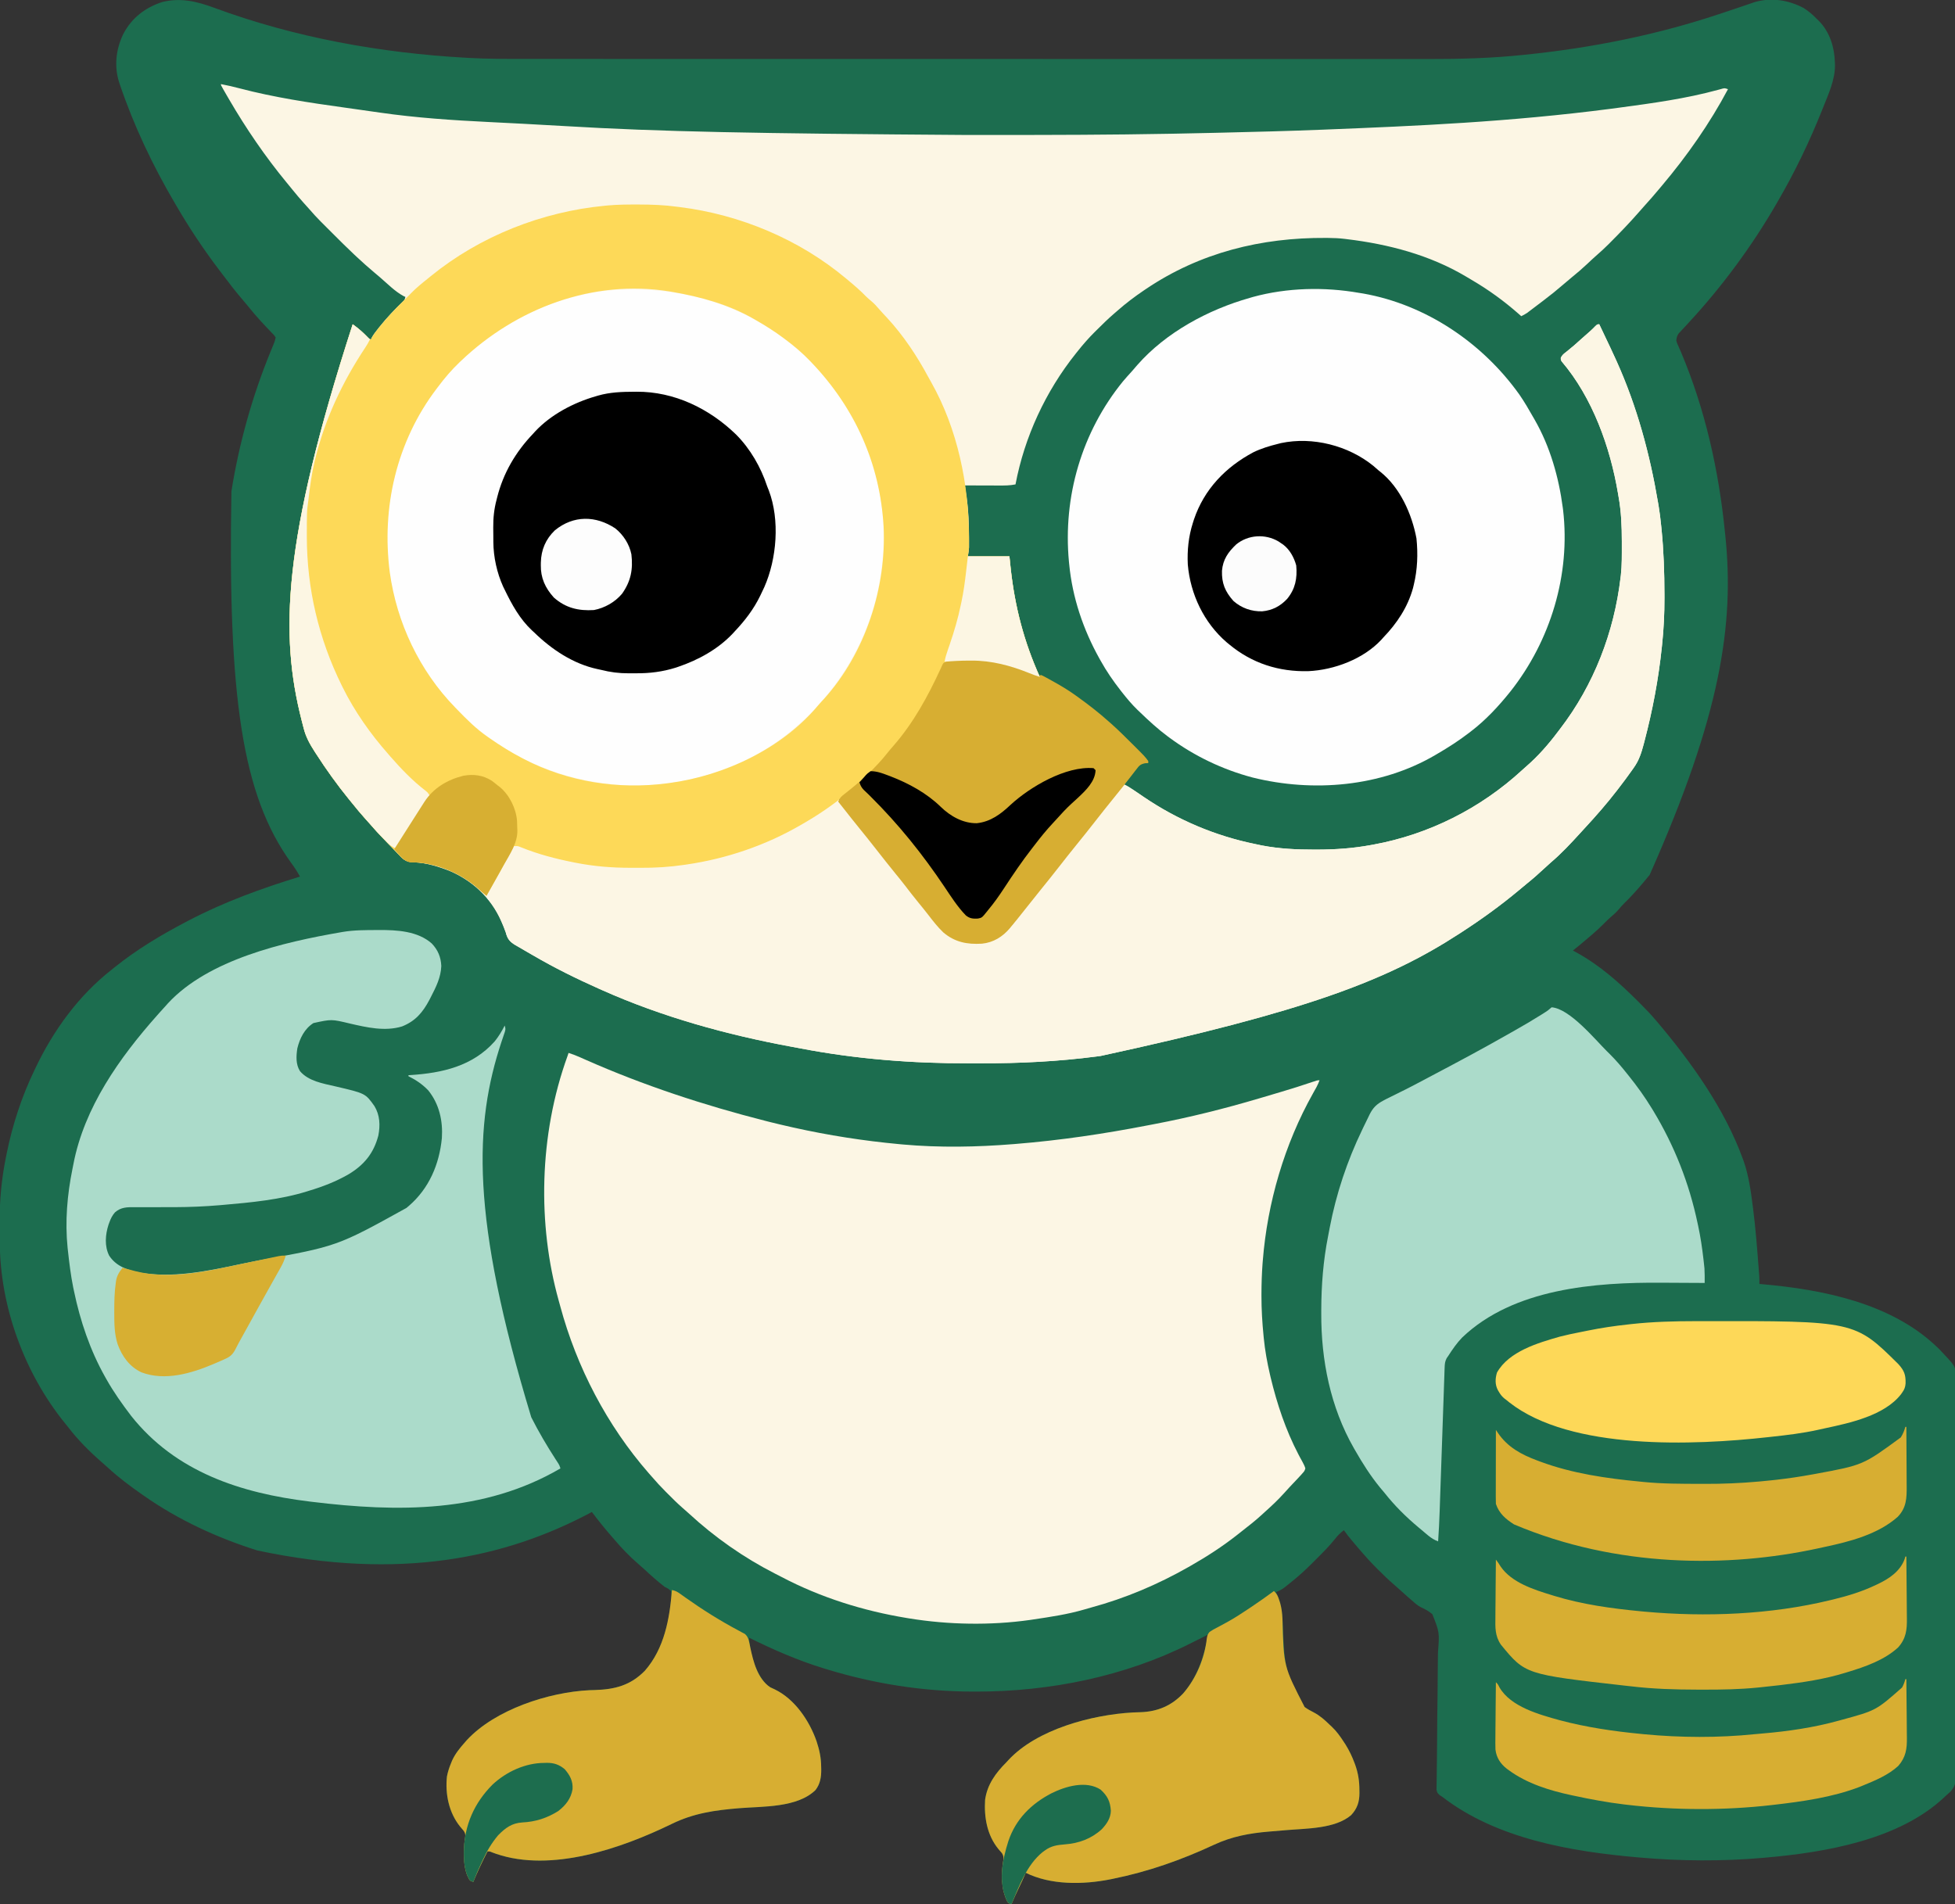
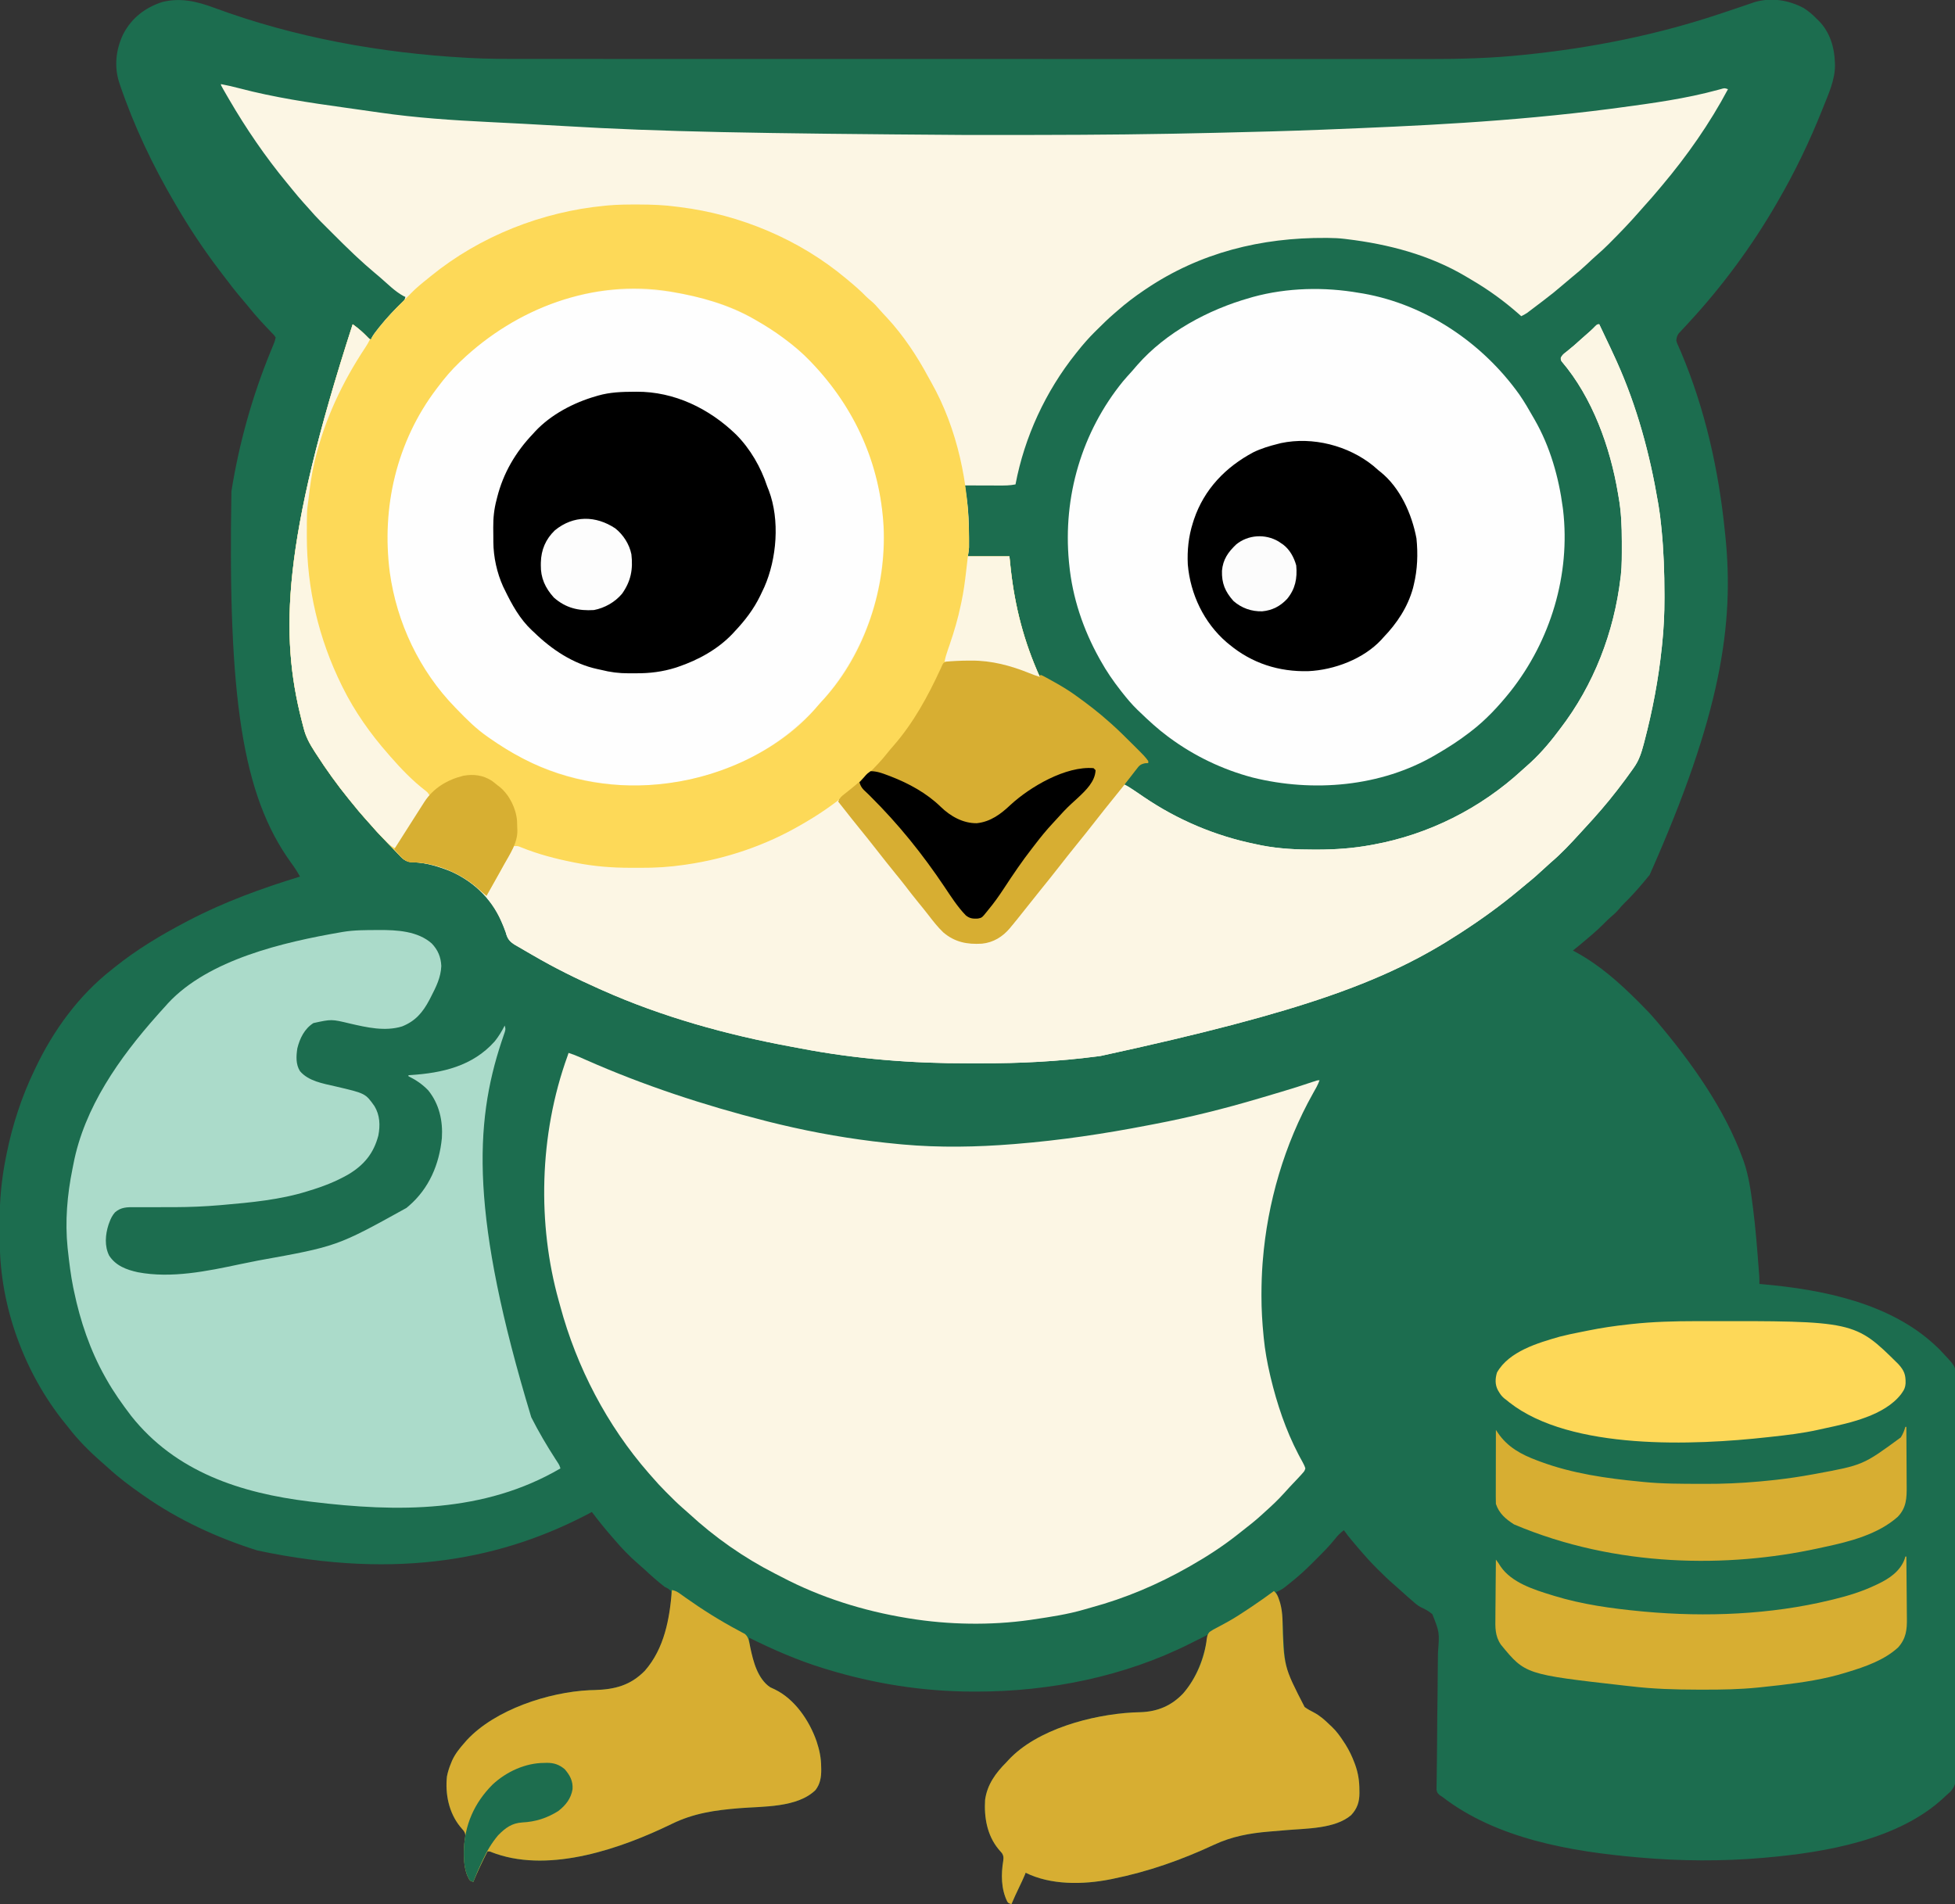
<svg xmlns="http://www.w3.org/2000/svg" version="1.1" width="1929" height="1879">
  <rect width="100%" height="100%" fill="#333333" stroke="none" />
  <path d="M0 0 C79.263 29.296 164.3 44.616 248.534 49.275 C249.572 49.336 249.572 49.336 250.631 49.398 C269.63 50.488 288.624 50.42 307.646 50.41 C312.543 50.408 317.441 50.412 322.338 50.415 C330.903 50.421 339.467 50.422 348.031 50.421 C360.768 50.419 373.505 50.424 386.241 50.429 C410.32 50.439 434.399 50.441 458.478 50.442 C476.416 50.442 494.353 50.444 512.29 50.447 C518.321 50.448 524.352 50.449 530.384 50.45 C531.05 50.45 531.717 50.451 532.403 50.451 C570.571 50.457 608.74 50.461 646.908 50.461 C648.335 50.461 649.761 50.461 651.188 50.461 C657.629 50.461 664.07 50.46 670.511 50.46 C673.383 50.46 676.255 50.46 679.127 50.46 C680.565 50.46 682.002 50.46 683.439 50.46 C728.859 50.459 774.279 50.467 819.699 50.481 C831.138 50.484 842.578 50.488 854.017 50.491 C855.074 50.491 855.074 50.491 856.152 50.492 C877.898 50.498 899.644 50.502 921.39 50.503 C922.074 50.503 922.758 50.503 923.462 50.503 C938.477 50.504 953.492 50.504 968.507 50.504 C973.881 50.504 979.254 50.504 984.628 50.504 C985.965 50.504 987.302 50.504 988.638 50.504 C1010.511 50.503 1032.383 50.51 1054.256 50.518 C1075.597 50.527 1096.938 50.528 1118.279 50.521 C1130.931 50.518 1143.583 50.519 1156.234 50.529 C1164.716 50.535 1173.199 50.534 1181.681 50.527 C1186.493 50.523 1191.305 50.522 1196.118 50.53 C1227.715 50.581 1259.333 49.799 1290.784 46.525 C1292.011 46.401 1292.011 46.401 1293.263 46.274 C1359.309 39.565 1424.57 26.501 1487.534 5.275 C1489.145 4.734 1490.755 4.194 1492.366 3.654 C1493.195 3.376 1494.023 3.098 1494.877 2.811 C1496.557 2.248 1498.237 1.685 1499.918 1.122 C1503.917 -0.217 1507.914 -1.564 1511.904 -2.931 C1513.338 -3.417 1514.772 -3.903 1516.206 -4.389 C1517.455 -4.817 1518.703 -5.244 1519.99 -5.685 C1536.231 -10.453 1553.565 -7.648 1568.307 0.255 C1573.307 3.385 1577.433 7.056 1581.534 11.275 C1582.485 12.195 1582.485 12.195 1583.456 13.134 C1594.201 24.26 1598.697 39.304 1599.034 54.4 C1599.065 55.216 1599.096 56.032 1599.128 56.873 C1599.129 71.045 1592.732 85.061 1587.534 98.025 C1587.256 98.725 1586.977 99.425 1586.691 100.146 C1574.167 131.614 1559.58 162.002 1542.534 191.275 C1542.055 192.104 1541.577 192.933 1541.083 193.787 C1517.107 235.188 1488.119 274.454 1455.721 309.65 C1454.831 310.618 1453.94 311.586 1453.022 312.583 C1451.464 314.269 1449.9 315.95 1448.327 317.623 C1447.694 318.312 1447.061 319.002 1446.409 319.712 C1445.87 320.289 1445.331 320.865 1444.776 321.458 C1443.187 323.782 1442.849 325.476 1442.534 328.275 C1443.198 330.823 1443.198 330.823 1444.421 333.404 C1445.078 334.928 1445.078 334.928 1445.748 336.484 C1446.477 338.144 1446.477 338.144 1447.221 339.837 C1471.028 396.138 1484.468 456.596 1490.534 517.275 C1490.712 518.944 1490.712 518.944 1490.893 520.647 C1499.925 607.913 1486.583 697.467 1416.221 855.65 C1414.664 857.529 1413.101 859.404 1411.534 861.275 C1411.076 861.824 1410.618 862.374 1410.147 862.94 C1404.016 870.282 1397.704 877.262 1390.862 883.947 C1389.057 885.752 1387.424 887.527 1385.846 889.525 C1383.353 892.49 1380.648 894.852 1377.706 897.357 C1375.381 899.41 1373.21 901.566 1371.034 903.775 C1367.027 907.823 1362.877 911.593 1358.534 915.275 C1357.462 916.188 1356.391 917.1 1355.319 918.013 C1350.438 922.161 1345.556 926.297 1340.534 930.275 C1341.527 930.809 1342.519 931.342 1343.542 931.892 C1366.893 944.625 1386.088 961.764 1404.846 980.462 C1405.323 980.936 1405.799 981.409 1406.289 981.897 C1411.928 987.512 1417.403 993.191 1422.534 999.275 C1423.064 999.898 1423.594 1000.522 1424.141 1001.164 C1457.71 1040.885 1490.56 1087.004 1508.346 1136.275 C1508.612 1136.996 1508.878 1137.718 1509.152 1138.461 C1514.062 1152.702 1516.173 1167.943 1518.034 1182.837 C1518.136 1183.634 1518.238 1184.431 1518.343 1185.253 C1520.829 1204.846 1522.352 1224.529 1523.835 1244.22 C1523.906 1245.164 1523.978 1246.108 1524.052 1247.081 C1524.116 1247.957 1524.18 1248.834 1524.246 1249.736 C1524.33 1250.876 1524.33 1250.876 1524.416 1252.038 C1524.543 1254.454 1524.554 1256.856 1524.534 1259.275 C1525.677 1259.372 1525.677 1259.372 1526.844 1259.471 C1586.831 1264.691 1654.476 1278.123 1699.534 1321.275 C1700.802 1322.481 1700.802 1322.481 1702.096 1323.712 C1718.027 1340.46 1718.027 1340.46 1718.051 1349.42 C1718.059 1350.119 1718.066 1350.819 1718.073 1351.539 C1718.093 1353.883 1718.084 1356.226 1718.076 1358.57 C1718.084 1360.268 1718.094 1361.965 1718.105 1363.663 C1718.132 1368.327 1718.133 1372.992 1718.13 1377.656 C1718.131 1382.687 1718.156 1387.718 1718.176 1392.749 C1718.214 1402.605 1718.228 1412.462 1718.234 1422.318 C1718.239 1430.33 1718.249 1438.342 1718.264 1446.354 C1718.305 1469.067 1718.328 1491.78 1718.33 1514.493 C1718.33 1515.717 1718.33 1516.942 1718.33 1518.204 C1718.33 1519.43 1718.33 1520.656 1718.33 1521.919 C1718.333 1541.79 1718.379 1561.661 1718.445 1581.532 C1718.512 1601.933 1718.545 1622.335 1718.543 1642.736 C1718.543 1654.191 1718.557 1665.646 1718.608 1677.1 C1718.651 1686.853 1718.662 1696.606 1718.634 1706.359 C1718.62 1711.335 1718.621 1716.309 1718.661 1721.285 C1718.697 1725.843 1718.692 1730.399 1718.653 1734.957 C1718.647 1736.603 1718.655 1738.249 1718.681 1739.895 C1718.796 1747.865 1718.732 1753.858 1713.153 1760.147 C1711.649 1761.562 1710.113 1762.944 1708.534 1764.275 C1707.997 1764.784 1707.46 1765.294 1706.907 1765.818 C1662.381 1807.767 1589.895 1820.098 1531.534 1825.275 C1530.39 1825.379 1529.246 1825.484 1528.067 1825.591 C1487.896 1829.081 1446.699 1828.807 1406.534 1825.275 C1405.806 1825.212 1405.079 1825.149 1404.329 1825.083 C1338.325 1819.29 1265.101 1806.751 1211.534 1765.275 C1210.683 1764.729 1209.833 1764.183 1208.957 1763.62 C1206.534 1761.275 1206.534 1761.275 1205.951 1758.148 C1205.97 1756.908 1205.989 1755.668 1206.009 1754.39 C1206.013 1753.697 1206.016 1753.004 1206.02 1752.291 C1206.038 1749.97 1206.091 1747.651 1206.144 1745.33 C1206.164 1743.666 1206.181 1742.001 1206.195 1740.337 C1206.231 1736.751 1206.28 1733.166 1206.34 1729.581 C1206.431 1723.902 1206.471 1718.223 1206.501 1712.544 C1206.591 1696.393 1206.715 1680.244 1206.969 1664.095 C1207.109 1655.176 1207.188 1646.26 1207.199 1637.34 C1207.208 1632.623 1207.248 1627.911 1207.364 1623.196 C1208.924 1603.031 1208.924 1603.031 1201.878 1585.209 C1198.437 1582.233 1194.798 1580.188 1190.661 1578.337 C1187.193 1576.605 1184.458 1574.104 1181.596 1571.525 C1180.553 1570.628 1179.509 1569.732 1178.464 1568.837 C1174.96 1565.772 1171.485 1562.678 1168.046 1559.54 C1166.636 1558.269 1165.22 1557.005 1163.781 1555.767 C1158.448 1551.175 1153.434 1546.325 1148.471 1541.337 C1147.708 1540.577 1146.944 1539.818 1146.157 1539.035 C1141.408 1534.278 1136.9 1529.384 1132.534 1524.275 C1131.502 1523.087 1130.469 1521.899 1129.436 1520.712 C1124.251 1514.712 1119.172 1508.716 1114.534 1502.275 C1110.991 1504.941 1108.289 1507.634 1105.589 1511.142 C1100.311 1517.716 1094.474 1523.637 1088.496 1529.573 C1086.662 1531.397 1084.838 1533.232 1083.014 1535.068 C1076.163 1541.927 1069.178 1548.298 1061.534 1554.275 C1059.907 1555.585 1058.282 1556.897 1056.659 1558.212 C1053.744 1560.556 1051.057 1562.004 1047.534 1563.275 C1047.8 1563.881 1048.065 1564.487 1048.339 1565.111 C1048.692 1565.949 1049.045 1566.787 1049.409 1567.65 C1049.757 1568.462 1050.105 1569.274 1050.464 1570.111 C1053.471 1579.002 1053.934 1587.96 1054.409 1597.275 C1056.272 1640.114 1056.272 1640.114 1075.784 1676.712 C1078.626 1678.862 1081.69 1680.445 1084.846 1682.087 C1090.959 1685.291 1095.616 1689.483 1100.534 1694.275 C1101.491 1695.157 1101.491 1695.157 1102.468 1696.056 C1107.28 1700.601 1110.95 1705.728 1114.534 1711.275 C1115.123 1712.181 1115.712 1713.087 1116.319 1714.021 C1119.784 1719.632 1122.52 1725.31 1124.846 1731.462 C1125.089 1732.103 1125.331 1732.744 1125.581 1733.404 C1128.64 1741.874 1129.879 1749.837 1129.846 1758.837 C1129.863 1759.731 1129.879 1760.625 1129.895 1761.546 C1129.902 1770.298 1127.747 1776.987 1121.655 1783.458 C1105.897 1796.953 1077.529 1796.517 1057.909 1798.208 C1056.485 1798.333 1056.485 1798.333 1055.032 1798.459 C1050.263 1798.874 1045.493 1799.276 1040.721 1799.654 C1021.537 1801.238 1003.933 1804.48 986.425 1812.654 C954.349 1827.625 921.267 1839.263 886.534 1846.275 C885.661 1846.454 884.787 1846.634 883.888 1846.818 C857.176 1852.084 825.355 1852.585 800.534 1840.275 C800.296 1840.907 800.057 1841.538 799.811 1842.189 C798.061 1846.418 796.074 1850.523 794.096 1854.65 C791.463 1860.149 788.891 1865.651 786.534 1871.275 C783.534 1870.275 783.534 1870.275 782.436 1868.779 C776.239 1856.309 776.221 1841.755 778.471 1828.212 C778.799 1825.164 778.824 1823.78 777.288 1821.103 C776.086 1819.636 774.848 1818.198 773.581 1816.787 C762.405 1803.073 759.458 1785.425 760.534 1768.275 C762.633 1753.176 771.094 1741.684 781.534 1731.275 C782.13 1730.62 782.725 1729.965 783.339 1729.29 C811.675 1698.557 866.252 1684.36 906.284 1682.121 C908.909 1682.016 911.534 1681.924 914.159 1681.837 C930.726 1681.24 944.418 1675.49 955.897 1663.388 C969.992 1647.24 976.9 1626.09 980.534 1605.275 C979.132 1605.985 979.132 1605.985 977.702 1606.708 C974.098 1608.527 970.485 1610.325 966.868 1612.116 C965.38 1612.855 963.894 1613.597 962.411 1614.344 C897.937 1646.717 824.095 1661.482 752.284 1661.525 C750.746 1661.526 750.746 1661.526 749.177 1661.527 C699.543 1661.476 651.015 1653.847 603.534 1639.275 C602.514 1638.963 601.494 1638.652 600.443 1638.331 C575.248 1630.536 551.135 1619.986 527.534 1608.275 C529.047 1624.744 533.746 1643.487 545.784 1655.525 C548.183 1657.051 550.458 1658.161 553.034 1659.337 C572.796 1669.028 587.183 1690.247 594.24 1710.563 C597.109 1719.231 598.73 1726.864 598.784 1736.025 C598.815 1737.309 598.815 1737.309 598.846 1738.619 C598.891 1745.966 597.809 1752.655 593.237 1758.611 C575.316 1776.273 541.116 1774.677 517.891 1776.586 C493.858 1778.566 472.936 1781.497 451.142 1792.197 C401.732 1816.207 332.774 1840.334 277.971 1821.587 C276.774 1821.15 275.576 1820.713 274.343 1820.263 C271.716 1819.164 271.716 1819.164 269.534 1819.275 C264.488 1829.136 259.759 1839.032 255.534 1849.275 C252.534 1848.275 252.534 1848.275 251.436 1846.744 C251.118 1846.094 250.8 1845.444 250.471 1844.775 C250.151 1844.146 249.83 1843.517 249.499 1842.869 C246.851 1835.751 246.236 1828.882 246.346 1821.337 C246.348 1820.458 246.349 1819.578 246.351 1818.672 C246.383 1814.197 246.653 1809.998 247.471 1805.587 C247.822 1802.748 247.763 1801.661 246.288 1799.177 C245.08 1797.695 243.841 1796.237 242.577 1794.802 C231.396 1780.97 227.714 1762.622 229.534 1745.275 C230.424 1740.707 231.745 1736.565 233.534 1732.275 C233.885 1731.407 234.235 1730.54 234.596 1729.646 C237.76 1722.627 242.455 1717.003 247.534 1711.275 C248.065 1710.66 248.596 1710.045 249.143 1709.412 C277.087 1679.236 330.004 1662.094 370.002 1660.155 C371.801 1660.094 373.601 1660.037 375.4 1659.985 C395.156 1659.39 410.598 1655.473 424.846 1640.912 C441.588 1621.758 448.654 1595.733 450.659 1570.837 C450.742 1570.038 450.825 1569.24 450.91 1568.416 C451.129 1565.877 451.129 1565.877 450.534 1562.275 C447.894 1559.862 447.894 1559.862 444.534 1558.275 C437.449 1552.837 430.842 1546.896 424.304 1540.826 C422.082 1538.779 419.834 1536.794 417.534 1534.837 C409.245 1527.638 401.621 1519.648 394.534 1511.275 C393.622 1510.226 392.709 1509.178 391.796 1508.13 C385.071 1500.396 378.687 1492.47 372.534 1484.275 C371.704 1484.725 370.874 1485.175 370.018 1485.638 C286.815 1529.545 183.732 1552.232 42.534 1522.275 C3.031 1509.859 -35.497 1492.101 -69.466 1468.275 C-70.001 1467.903 -70.535 1467.532 -71.086 1467.149 C-82.897 1458.928 -94.409 1450.313 -104.989 1440.54 C-107.009 1438.693 -109.059 1436.903 -111.134 1435.119 C-123.196 1424.588 -134.753 1413.016 -144.466 1400.275 C-145.523 1398.965 -146.583 1397.658 -147.646 1396.353 C-187.396 1347.074 -211.411 1281.734 -211.669 1218.302 C-211.675 1217.181 -211.681 1216.059 -211.686 1214.904 C-211.696 1212.537 -211.702 1210.169 -211.706 1207.802 C-211.716 1204.274 -211.747 1200.746 -211.779 1197.218 C-211.878 1176.115 -209.881 1155.408 -205.716 1134.712 C-205.459 1133.419 -205.202 1132.126 -204.938 1130.794 C-199.174 1102.318 -190.091 1074.446 -177.466 1048.275 C-177.073 1047.448 -176.68 1046.621 -176.275 1045.769 C-158.683 1008.869 -133.797 974.625 -101.466 949.275 C-100.386 948.405 -99.306 947.534 -98.228 946.662 C-76.669 929.327 -52.927 915.104 -28.466 902.275 C-27.551 901.792 -26.636 901.309 -25.693 900.811 C9.449 882.385 46.662 868.89 84.534 857.275 C81.916 852.531 79.074 848.13 75.846 843.775 C27.544 777.155 13.293 680.277 16.886 476.984 C24.448 429.671 37.493 383.08 55.687 338.768 C56.418 336.988 56.418 336.988 57.163 335.173 C57.814 333.606 57.814 333.606 58.478 332.007 C59.768 328.709 59.768 328.709 60.534 325.275 C59.045 322.985 59.045 322.985 56.784 320.775 C55.954 319.897 55.124 319.019 54.268 318.115 C52.915 316.709 52.915 316.709 51.534 315.275 C49.689 313.306 47.86 311.324 46.034 309.337 C45.568 308.832 45.103 308.327 44.623 307.806 C40.863 303.698 37.322 299.438 33.831 295.099 C31.808 292.612 29.742 290.172 27.651 287.742 C21.175 280.201 15.132 272.36 9.153 264.421 C7.584 262.342 6.007 260.269 4.429 258.197 C-10.816 238.128 -24.771 217.045 -37.466 195.275 C-37.897 194.543 -38.327 193.812 -38.771 193.059 C-60.592 155.942 -79.254 116.771 -93.091 75.962 C-93.445 74.923 -93.445 74.923 -93.806 73.863 C-98.982 57.997 -97.13 41.056 -89.966 26.15 C-81.814 10.201 -68.453 -0.128 -51.466 -5.725 C-33.374 -10.242 -17.089 -6.346 0 0 Z " fill="#1C6D4F" transform="translate(211.466,7.725)" />
  <path d="M0 0 C6.307 1.17 12.494 2.616 18.694 4.258 C52.53 13.134 87.125 18.337 121.735 23.128 C127.042 23.864 132.347 24.621 137.65 25.384 C142.008 26.01 146.367 26.627 150.726 27.242 C152.745 27.528 154.764 27.816 156.782 28.108 C192.447 33.246 228.322 35.651 264.288 37.413 C269.481 37.67 274.674 37.936 279.866 38.203 C281.954 38.31 284.041 38.417 286.129 38.523 C287.154 38.576 288.178 38.628 289.234 38.682 C292.289 38.838 295.344 38.993 298.399 39.147 C312.189 39.845 325.973 40.619 339.757 41.447 C433.07 47.01 526.662 48.739 736.82 50.201 C745.683 50.189 754.545 50.185 763.407 50.185 C820.945 50.188 878.471 50.07 936 49 C938.23 48.959 940.459 48.919 942.689 48.879 C954.665 48.659 966.64 48.406 978.615 48.124 C981.368 48.06 984.121 47.996 986.874 47.932 C1019.923 47.166 1052.967 46.308 1086 45 C1086.759 44.97 1087.517 44.94 1088.299 44.909 C1179.465 41.304 1271.112 37.359 1371.367 24.356 C1374.201 23.973 1377.035 23.594 1379.869 23.215 C1412.484 18.836 1445.291 14.385 1477.09 5.689 C1478.411 5.333 1478.411 5.333 1479.758 4.969 C1480.512 4.757 1481.266 4.545 1482.043 4.326 C1484 4 1484 4 1487 5 C1469.029 38.825 1446.675 70.724 1422 100 C1421.111 101.064 1420.221 102.128 1419.332 103.191 C1414.415 109.055 1409.423 114.833 1404.266 120.488 C1402.376 122.584 1400.516 124.699 1398.664 126.828 C1389.845 136.923 1380.522 146.569 1371.062 156.062 C1370.035 157.097 1370.035 157.097 1368.987 158.152 C1365.091 162.036 1361.087 165.73 1356.922 169.323 C1353.936 171.928 1351.07 174.656 1348.188 177.375 C1343.222 182.022 1338.147 186.443 1332.836 190.695 C1330.149 192.879 1327.526 195.12 1324.911 197.388 C1318.375 203.058 1311.71 208.454 1304.791 213.652 C1302.778 215.167 1300.774 216.693 1298.77 218.219 C1297.326 219.313 1295.882 220.407 1294.438 221.5 C1293.758 222.017 1293.079 222.534 1292.379 223.066 C1291.737 223.55 1291.095 224.033 1290.434 224.531 C1289.867 224.96 1289.3 225.388 1288.717 225.83 C1286.882 227.08 1285.004 228.051 1283 229 C1282.21 228.296 1281.42 227.592 1280.605 226.867 C1266.144 214.142 1250.753 202.931 1234.108 193.232 C1232.127 192.074 1230.16 190.893 1228.195 189.707 C1192.53 168.53 1151.854 157.929 1111 153 C1110.322 152.913 1109.643 152.827 1108.944 152.738 C1103.503 152.077 1098.143 151.827 1092.664 151.797 C1091.361 151.786 1091.361 151.786 1090.032 151.775 C1026.588 151.378 966.12 166.234 913 202 C912.253 202.502 911.507 203.004 910.738 203.521 C901.572 209.729 892.864 216.293 884.564 223.625 C883.457 224.598 882.341 225.563 881.219 226.52 C875.409 231.508 869.977 236.839 864.562 242.25 C863.672 243.128 862.782 244.006 861.865 244.91 C855.805 250.957 850.301 257.281 845 264 C844.512 264.608 844.025 265.216 843.522 265.843 C813.726 303.125 792.882 348.119 784 395 C778.567 396.136 773.309 396.128 767.789 396.098 C766.821 396.096 765.853 396.095 764.855 396.093 C761.779 396.088 758.702 396.075 755.625 396.062 C753.533 396.057 751.44 396.053 749.348 396.049 C744.232 396.038 739.116 396.021 734 396 C734.087 396.596 734.175 397.192 734.264 397.807 C734.664 400.545 735.061 403.284 735.457 406.023 C735.594 406.961 735.732 407.899 735.873 408.865 C737.714 421.628 738.081 434.241 738.125 447.125 C738.13 448.3 738.135 449.475 738.139 450.686 C738.137 451.803 738.135 452.92 738.133 454.07 C738.131 455.567 738.131 455.567 738.129 457.094 C738 460 738 460 737 466 C750.53 466 764.06 466 778 466 C778.413 469.96 778.825 473.92 779.25 478 C783.371 515.726 792.371 550.348 808 585 C804.467 583.882 801.024 582.627 797.594 581.23 C779.097 573.764 760.332 568.797 740.312 568.812 C739.347 568.813 738.381 568.813 737.385 568.813 C729.09 568.879 720.929 569.357 713 572 C711.913 573.683 711.913 573.683 711.09 575.805 C710.745 576.606 710.401 577.407 710.046 578.232 C709.68 579.104 709.314 579.976 708.938 580.875 C698.768 604.179 686.12 626.27 670 646 C668.915 647.354 668.915 647.354 667.809 648.734 C665.565 651.512 663.287 654.258 661 657 C660.371 657.766 660.371 657.766 659.73 658.548 C647.88 672.973 634.834 686.623 620 698 C618.102 699.518 616.206 701.039 614.312 702.562 C612.876 703.709 611.438 704.855 610 706 C611.678 709.862 614.203 712.987 616.812 716.25 C617.294 716.858 617.775 717.465 618.271 718.092 C622.544 723.469 626.888 728.787 631.232 734.106 C635.394 739.217 639.413 744.419 643.41 749.66 C646.347 753.478 649.391 757.207 652.438 760.938 C658.843 768.78 665.104 776.727 671.334 784.709 C677.196 792.214 683.13 799.651 689.155 807.025 C692.272 810.848 695.343 814.7 698.368 818.596 C713.183 837.795 713.183 837.795 735 847 C748.696 847.952 760.534 847.033 772.062 838.688 C778.967 832.677 784.411 825.202 790 818 C790.938 816.804 791.877 815.609 792.816 814.414 C794.158 812.709 795.498 811.003 796.833 809.293 C800.352 804.793 803.948 800.36 807.562 795.938 C811.45 791.178 815.273 786.386 819 781.5 C823.261 775.913 827.665 770.458 832.109 765.016 C837.495 758.413 842.757 751.717 848 745 C854.304 736.924 860.676 728.913 867.153 720.975 C871.661 715.441 876.08 709.841 880.477 704.219 C883.947 699.783 887.47 695.389 891 691 C894.319 692.555 897.276 694.451 900.312 696.5 C901.376 697.213 902.439 697.926 903.535 698.66 C905.883 700.242 908.222 701.835 910.559 703.434 C943.908 726.133 981.478 742.002 1021 750 C1025.119 750.868 1025.119 750.868 1027.003 751.267 C1044.162 754.569 1061.307 755.409 1078.75 755.375 C1079.773 755.375 1080.796 755.375 1081.85 755.374 C1099.545 755.338 1116.57 754.177 1134 751 C1135.023 750.818 1136.046 750.636 1137.1 750.449 C1191.839 740.419 1242.838 714.709 1283.723 677.09 C1285.253 675.686 1286.803 674.303 1288.371 672.941 C1299.733 663.034 1309.598 651.78 1318.666 639.767 C1319.55 638.595 1320.44 637.428 1321.334 636.265 C1354.58 592.997 1374.585 541.056 1381 487 C1381.153 485.806 1381.153 485.806 1381.308 484.589 C1382.423 474.548 1382.244 464.401 1382.25 454.312 C1382.251 453.305 1382.251 452.297 1382.252 451.258 C1382.236 436.258 1381.685 421.789 1379 407 C1378.828 405.976 1378.657 404.951 1378.48 403.896 C1370.834 358.286 1353.3 309.301 1322.863 273.613 C1322 272 1322 272 1322.051 270.051 C1323.401 267.134 1325.334 265.826 1327.875 263.875 C1332.925 259.893 1337.694 255.709 1342.426 251.355 C1345.332 248.696 1348.301 246.116 1351.281 243.539 C1352.885 242.103 1354.384 240.614 1355.875 239.062 C1358 237 1358 237 1360 237 C1362.195 241.623 1364.387 246.248 1366.574 250.875 C1367.965 253.816 1369.36 256.755 1370.77 259.688 C1372.555 263.44 1374.289 267.213 1376 271 C1376.378 271.831 1376.756 272.662 1377.146 273.518 C1397.185 317.957 1409.917 365.036 1418 413 C1418.176 414.023 1418.352 415.046 1418.534 416.1 C1419.591 422.381 1420.362 428.664 1421 435 C1421.201 436.94 1421.201 436.94 1421.406 438.919 C1423.578 460.455 1424.291 481.921 1424.312 503.562 C1424.316 504.711 1424.319 505.859 1424.323 507.042 C1424.349 522.467 1423.627 537.662 1422 553 C1421.883 554.131 1421.883 554.131 1421.764 555.284 C1418.457 587.085 1412.641 617.819 1404.523 648.734 C1404.314 649.536 1404.105 650.338 1403.889 651.165 C1401.57 659.893 1399.212 667.449 1393.875 674.812 C1393.387 675.503 1392.899 676.193 1392.396 676.904 C1390.945 678.946 1389.477 680.975 1388 683 C1387.229 684.058 1386.458 685.117 1385.664 686.207 C1383.472 689.162 1381.246 692.086 1379 695 C1378.588 695.538 1378.176 696.076 1377.752 696.63 C1367.624 709.839 1356.694 722.313 1345.377 734.51 C1343.957 736.046 1342.548 737.592 1341.141 739.141 C1331.938 749.239 1322.552 759.336 1312.109 768.172 C1309.813 770.162 1307.597 772.223 1305.377 774.297 C1299.978 779.34 1294.487 784.177 1288.723 788.805 C1285.903 791.078 1283.14 793.41 1280.375 795.75 C1262.504 810.65 1243.524 824.355 1224 837 C1223.315 837.446 1222.629 837.893 1221.923 838.353 C1150.258 884.868 1069.806 915.199 868 959 C866.721 959.169 865.442 959.337 864.124 959.511 C826.257 964.453 788.176 966.367 750.012 966.261 C745.891 966.249 741.77 966.256 737.649 966.268 C682.304 966.398 626.472 962.054 572.075 951.588 C569.083 951.016 566.087 950.463 563.091 949.913 C499.234 938.151 435.377 920.498 376 894 C374.993 893.553 373.986 893.106 372.949 892.646 C350.691 882.723 328.897 871.966 307.852 859.663 C305.908 858.529 303.958 857.405 302.003 856.29 C299.071 854.613 296.159 852.905 293.25 851.188 C291.918 850.434 291.918 850.434 290.56 849.664 C284.775 846.176 282.674 843.472 281 837 C280.516 835.657 280.013 834.321 279.492 832.992 C279.233 832.323 278.973 831.653 278.706 830.964 C268.838 806.163 251.475 788.037 227 777 C215.943 772.515 202.651 768.323 190.611 767.92 C184.864 767.722 181.711 766.738 177.625 762.67 C177.064 762.066 176.504 761.462 175.926 760.84 C175.006 759.905 175.006 759.905 174.068 758.951 C172.128 756.967 170.221 754.953 168.312 752.938 C167.022 751.611 165.73 750.286 164.436 748.963 C158.436 742.802 152.585 736.541 147 730 C145.546 728.392 144.088 726.788 142.625 725.188 C137.894 719.938 133.43 714.504 129 709 C128.075 707.867 127.149 706.734 126.223 705.602 C114.631 691.357 103.934 676.444 94 661 C93.592 660.375 93.185 659.75 92.765 659.106 C87.758 651.384 83.671 644.102 81.501 635.063 C80.929 632.707 80.302 630.367 79.68 628.023 C57.979 543.181 60.555 451.61 130 237 C135.277 240.705 139.879 244.702 144.336 249.363 C145.918 251.087 145.918 251.087 148 252 C148.229 251.473 148.459 250.946 148.695 250.402 C150.434 247.201 152.623 244.412 154.875 241.562 C155.358 240.951 155.84 240.339 156.337 239.708 C163.468 230.785 171.287 222.444 179.574 214.586 C181.24 212.945 181.24 212.945 182 210 C181.147 209.611 181.147 209.611 180.277 209.215 C171.596 204.584 164.185 196.834 156.708 190.453 C155.017 189.015 153.32 187.585 151.621 186.156 C145.47 180.963 139.456 175.646 133.586 170.137 C132.898 169.491 132.211 168.846 131.502 168.181 C124.376 161.46 117.421 154.573 110.506 147.636 C108.41 145.535 106.31 143.44 104.209 141.346 C102.846 139.982 101.483 138.618 100.121 137.254 C99.507 136.642 98.894 136.031 98.262 135.401 C94.523 131.641 90.973 127.761 87.509 123.747 C85.588 121.523 83.608 119.356 81.625 117.188 C77.781 112.923 74.105 108.551 70.496 104.086 C68.688 101.851 66.869 99.628 65.035 97.414 C43.784 71.665 24.792 43.849 8 15 C7.619 14.346 7.238 13.693 6.846 13.02 C5.705 11.057 4.57 9.092 3.438 7.125 C2.917 6.222 2.917 6.222 2.385 5.301 C0 1.12 0 1.12 0 0 Z " fill="#FCF6E4" transform="translate(218,83)" />
  <path d="M0 0 C4.045 1.292 7.904 2.773 11.777 4.512 C13.476 5.266 13.476 5.266 15.209 6.035 C15.813 6.303 16.418 6.572 17.04 6.848 C73.997 32.044 133.696 51.63 194 67 C195.237 67.315 196.474 67.631 197.748 67.956 C204.81 69.739 211.892 71.412 219 73 C220.042 73.235 221.084 73.47 222.157 73.712 C256.348 81.338 291.123 86.749 326 90 C327.858 90.176 327.858 90.176 329.754 90.355 C365.969 93.613 402.782 92.936 439 90 C439.761 89.939 440.523 89.878 441.307 89.816 C485.079 86.291 528.495 79.823 571.592 71.466 C573.87 71.025 576.148 70.591 578.428 70.158 C612.971 63.581 647.289 54.988 681 45 C682.536 44.547 684.073 44.093 685.609 43.64 C690.888 42.081 696.163 40.511 701.438 38.938 C702.277 38.687 703.117 38.437 703.983 38.18 C713.856 35.235 723.675 32.179 733.42 28.831 C738.794 27 738.794 27 741 27 C739.332 31.641 736.941 35.738 734.5 40 C706.376 90.109 689.541 147.735 685 205 C684.873 206.596 684.873 206.596 684.743 208.223 C684.029 217.965 683.718 227.672 683.688 237.438 C683.684 238.644 683.684 238.644 683.68 239.874 C683.675 253.052 684.438 266.078 685.75 279.188 C685.829 279.997 685.907 280.807 685.988 281.641 C687.176 293.624 689.284 305.272 692 317 C692.249 318.077 692.498 319.154 692.755 320.264 C699.003 346.295 707.614 372.136 720.031 395.91 C720.509 396.826 720.987 397.741 721.479 398.685 C722.386 400.392 723.315 402.089 724.267 403.772 C725.38 405.842 726.341 407.745 727 410 C726.164 412.602 726.164 412.602 724 415 C723.538 415.525 723.077 416.05 722.601 416.592 C720.937 418.453 719.226 420.259 717.5 422.062 C716.231 423.402 714.963 424.742 713.695 426.082 C712.754 427.075 712.754 427.075 711.794 428.088 C709.728 430.289 707.711 432.529 705.697 434.778 C699.832 441.309 693.539 447.167 687 453 C686.179 453.759 685.358 454.519 684.512 455.301 C678.195 461.121 671.534 466.414 664.736 471.653 C663.131 472.898 661.541 474.163 659.953 475.43 C645.532 486.825 629.969 496.911 614 506 C613.222 506.445 612.443 506.89 611.642 507.349 C581.344 524.571 549.299 538.188 515.634 547.28 C513.252 547.931 510.886 548.619 508.52 549.324 C492.359 554.025 475.62 556.524 459 559 C457.774 559.184 456.549 559.367 455.286 559.557 C416.369 565.056 374.78 564.335 336 558 C335.328 557.891 334.657 557.782 333.965 557.67 C290.855 550.604 248.639 537.397 209.927 517.008 C207.812 515.902 205.684 514.824 203.555 513.746 C172.865 498.084 144.111 477.937 118.801 454.555 C116.649 452.592 114.473 450.683 112.266 448.785 C107.449 444.583 102.945 440.091 98.438 435.562 C97.626 434.755 96.815 433.947 95.979 433.115 C91.11 428.239 86.477 423.235 82 418 C81.039 416.905 80.077 415.811 79.113 414.719 C37.971 367.622 8.018 310.151 -8.228 249.864 C-8.74 247.964 -9.261 246.066 -9.792 244.171 C-30.59 169.675 -29.443 81.473 -1 3 C-0.67 2.01 -0.34 1.02 0 0 Z " fill="#FCF6E4" transform="translate(561,1039)" />
  <path d="M0 0 C2.195 4.623 4.387 9.248 6.574 13.875 C7.965 16.816 9.36 19.755 10.77 22.688 C12.555 26.44 14.289 30.213 16 34 C16.378 34.831 16.756 35.662 17.146 36.518 C37.185 80.957 49.917 128.036 58 176 C58.264 177.535 58.264 177.535 58.534 179.1 C59.591 185.381 60.362 191.664 61 198 C61.134 199.293 61.268 200.587 61.406 201.919 C63.578 223.455 64.291 244.921 64.312 266.562 C64.316 267.711 64.319 268.859 64.323 270.042 C64.349 285.467 63.627 300.662 62 316 C61.883 317.131 61.883 317.131 61.764 318.284 C58.457 350.085 52.641 380.819 44.523 411.734 C44.314 412.536 44.105 413.338 43.889 414.165 C41.57 422.893 39.212 430.449 33.875 437.812 C33.387 438.503 32.899 439.193 32.396 439.904 C30.945 441.946 29.477 443.975 28 446 C27.229 447.058 26.458 448.117 25.664 449.207 C23.472 452.162 21.246 455.086 19 458 C18.588 458.538 18.176 459.076 17.752 459.63 C7.624 472.839 -3.306 485.313 -14.623 497.51 C-16.043 499.046 -17.452 500.592 -18.859 502.141 C-28.062 512.239 -37.448 522.336 -47.891 531.172 C-50.187 533.162 -52.403 535.223 -54.623 537.297 C-60.022 542.34 -65.513 547.177 -71.277 551.805 C-74.097 554.078 -76.86 556.41 -79.625 558.75 C-97.496 573.65 -116.476 587.355 -136 600 C-136.685 600.446 -137.371 600.893 -138.077 601.353 C-209.742 647.868 -290.194 678.199 -492 722 C-493.279 722.169 -494.558 722.337 -495.876 722.511 C-533.743 727.453 -571.824 729.367 -609.988 729.261 C-614.109 729.249 -618.23 729.256 -622.351 729.268 C-677.696 729.398 -733.528 725.054 -787.925 714.588 C-790.917 714.016 -793.913 713.463 -796.909 712.913 C-860.766 701.151 -924.623 683.498 -984 657 C-985.007 656.553 -986.014 656.106 -987.051 655.646 C-1009.309 645.723 -1031.103 634.966 -1052.148 622.663 C-1054.092 621.529 -1056.042 620.405 -1057.997 619.29 C-1060.929 617.613 -1063.841 615.905 -1066.75 614.188 C-1068.082 613.434 -1068.082 613.434 -1069.44 612.664 C-1075.225 609.176 -1077.326 606.472 -1079 600 C-1079.484 598.657 -1079.987 597.321 -1080.508 595.992 C-1080.768 595.322 -1081.028 594.652 -1081.296 593.962 C-1085.154 584.252 -1089.865 574.826 -1096.828 566.926 C-1098 565 -1098 565 -1097.731 562.676 C-1096.966 559.876 -1095.936 557.761 -1094.48 555.254 C-1093.697 553.889 -1093.697 553.889 -1092.898 552.497 C-1092.052 551.044 -1092.052 551.044 -1091.188 549.562 C-1087.57 543.302 -1083.986 537.042 -1080.645 530.629 C-1080.115 529.621 -1079.586 528.613 -1079.04 527.574 C-1078.029 525.638 -1077.031 523.695 -1076.048 521.744 C-1075.588 520.872 -1075.129 520 -1074.656 519.102 C-1074.262 518.332 -1073.869 517.561 -1073.463 516.768 C-1072 515 -1072 515 -1069.528 514.183 C-1065.934 513.923 -1063.564 515.106 -1060.25 516.5 C-1030.433 528.408 -996.283 534.908 -964.168 535.273 C-963.15 535.286 -962.132 535.298 -961.084 535.311 C-927.138 535.647 -894.786 533.354 -862 524 C-861.083 523.74 -860.167 523.48 -859.222 523.212 C-839.136 517.4 -819.374 509.823 -800.898 500.002 C-798.892 498.943 -796.871 497.915 -794.848 496.891 C-779.754 489.176 -765.84 479.748 -752 470 C-748.426 473.491 -745.089 477.111 -741.875 480.938 C-741.401 481.5 -740.928 482.062 -740.439 482.641 C-735.614 488.403 -730.979 494.309 -726.366 500.243 C-720.158 508.228 -713.893 516.162 -707.5 524 C-701.119 531.824 -694.878 539.751 -688.666 547.709 C-682.804 555.214 -676.87 562.651 -670.845 570.025 C-667.728 573.848 -664.657 577.7 -661.632 581.596 C-646.817 600.795 -646.817 600.795 -625 610 C-611.304 610.952 -599.466 610.033 -587.938 601.688 C-581.033 595.677 -575.589 588.202 -570 581 C-569.062 579.804 -568.123 578.609 -567.184 577.414 C-565.842 575.709 -564.502 574.003 -563.167 572.293 C-559.648 567.793 -556.052 563.36 -552.438 558.938 C-548.55 554.178 -544.727 549.386 -541 544.5 C-536.739 538.913 -532.335 533.458 -527.891 528.016 C-522.505 521.413 -517.243 514.717 -512 508 C-505.696 499.924 -499.324 491.913 -492.847 483.975 C-488.339 478.441 -483.92 472.841 -479.523 467.219 C-476.053 462.783 -472.53 458.389 -469 454 C-465.681 455.555 -462.724 457.451 -459.688 459.5 C-458.624 460.213 -457.561 460.926 -456.465 461.66 C-454.117 463.242 -451.778 464.835 -449.441 466.434 C-416.092 489.133 -378.522 505.002 -339 513 C-334.881 513.868 -334.881 513.868 -332.997 514.267 C-315.838 517.569 -298.693 518.409 -281.25 518.375 C-280.227 518.375 -279.204 518.375 -278.15 518.374 C-260.455 518.338 -243.43 517.177 -226 514 C-224.977 513.818 -223.954 513.636 -222.9 513.449 C-168.161 503.419 -117.162 477.709 -76.277 440.09 C-74.747 438.686 -73.197 437.303 -71.629 435.941 C-60.267 426.034 -50.402 414.78 -41.334 402.767 C-40.45 401.595 -39.56 400.428 -38.666 399.265 C-5.42 355.997 14.585 304.056 21 250 C21.102 249.204 21.203 248.408 21.308 247.589 C22.423 237.548 22.244 227.401 22.25 217.312 C22.251 216.305 22.251 215.297 22.252 214.258 C22.236 199.258 21.685 184.789 19 170 C18.828 168.976 18.657 167.951 18.48 166.896 C10.834 121.286 -6.7 72.301 -37.137 36.613 C-38 35 -38 35 -37.949 33.051 C-36.599 30.134 -34.666 28.826 -32.125 26.875 C-27.075 22.893 -22.306 18.709 -17.574 14.355 C-14.668 11.696 -11.699 9.116 -8.719 6.539 C-7.115 5.103 -5.616 3.614 -4.125 2.062 C-2 0 -2 0 0 0 Z " fill="#FCF6E4" transform="translate(1578,320)" />
  <path d="M0 0 C1.947 0.307 1.947 0.307 3.934 0.621 C66.027 11.571 121.832 49.415 158.172 100.349 C163.204 107.645 167.64 115.29 172 123 C172.382 123.663 172.765 124.326 173.159 125.009 C188.434 151.573 197.023 181.766 201 212 C201.146 213.095 201.146 213.095 201.294 214.212 C208.739 277.916 188.971 343.061 149.487 393.139 C137.785 407.788 124.964 421.628 110 433 C109.46 433.417 108.919 433.833 108.363 434.263 C98.366 441.948 87.893 448.659 77 455 C76.388 455.362 75.775 455.724 75.144 456.097 C21.495 487.531 -45.441 493.035 -104.973 478.262 C-134.493 470.475 -162.452 457.117 -187 439 C-187.595 438.562 -188.189 438.124 -188.802 437.673 C-198.502 430.459 -207.305 422.383 -216 414 C-216.868 413.174 -217.735 412.347 -218.629 411.496 C-224.241 406.04 -229.186 400.166 -234 394 C-234.468 393.403 -234.937 392.805 -235.419 392.19 C-242.702 382.857 -249.249 373.348 -255 363 C-255.432 362.231 -255.863 361.462 -256.308 360.669 C-272.238 332.061 -282.836 300.688 -286 268 C-286.092 267.095 -286.184 266.191 -286.279 265.259 C-292.291 201.089 -273.679 137.396 -233 87.367 C-230.122 83.961 -227.146 80.65 -224.137 77.359 C-222.288 75.318 -220.517 73.236 -218.75 71.125 C-190.524 38.968 -148.761 16.535 -108 5 C-106.885 4.673 -105.77 4.345 -104.621 4.008 C-71.047 -5.178 -34.224 -5.996 0 0 Z " fill="#FEFEFE" transform="translate(1341,289)" />
  <path d="M0 0 C0.824 0.002 1.648 0.004 2.497 0.007 C61.105 0.251 117.041 19.859 161.562 58.312 C162.767 59.351 162.767 59.351 163.996 60.41 C174.763 69.902 184.746 79.975 193.562 91.312 C194.362 92.306 195.161 93.3 195.984 94.324 C202.555 102.564 208.201 111.247 213.562 120.312 C213.98 121.015 214.398 121.718 214.829 122.441 C247.554 177.944 255.327 244.522 239.547 306.684 C229.413 344.684 210.725 379.051 184.562 408.312 C183.784 409.186 183.784 409.186 182.989 410.077 C177.175 416.569 171.276 422.738 164.562 428.312 C163.255 429.486 163.255 429.486 161.922 430.684 C116.227 471.382 52.254 491.882 -8.438 489.312 C-59.884 486.052 -107.82 469.334 -148.438 437.312 C-149.271 436.657 -150.105 436.002 -150.963 435.327 C-158.164 429.553 -164.807 423.342 -171.312 416.812 C-171.836 416.289 -172.359 415.766 -172.898 415.227 C-181.594 406.496 -189.439 397.478 -196.438 387.312 C-196.882 386.681 -197.326 386.049 -197.784 385.398 C-224.727 347.028 -241.229 300.355 -242.438 253.312 C-242.477 252.045 -242.517 250.778 -242.559 249.473 C-243.325 213.431 -235.798 178.277 -221.438 145.312 C-221.122 144.58 -220.807 143.847 -220.481 143.092 C-205.404 108.43 -180.234 76.497 -150.438 53.312 C-148.999 52.148 -148.999 52.148 -147.531 50.961 C-119.002 28.267 -85.794 13.523 -50.438 5.312 C-49.713 5.144 -48.989 4.975 -48.242 4.801 C-32.26 1.162 -16.34 -0.078 0 0 Z " fill="#FEFEFE" transform="translate(624.438,285.688)" />
  <path d="M0 0 C0.818 0.001 1.637 0.001 2.48 0.002 C15.1 0.027 27.484 0.473 40 2.188 C40.952 2.306 41.904 2.424 42.884 2.546 C102.497 10.011 160.893 34.489 207 73.188 C207.9 73.938 207.9 73.938 208.819 74.703 C214.932 79.812 220.969 84.935 226.496 90.684 C228.088 92.276 229.763 93.693 231.5 95.125 C234.673 97.8 237.328 100.724 240.008 103.887 C242.306 106.541 244.715 109.072 247.125 111.625 C263.27 129.077 276.81 149.426 288.007 170.351 C288.972 172.135 289.972 173.9 290.973 175.664 C316.896 221.707 327.918 275.918 328.125 328.312 C328.13 329.488 328.135 330.664 328.14 331.876 C328.137 332.992 328.135 334.108 328.133 335.258 C328.131 336.755 328.131 336.755 328.129 338.282 C328 341.188 328 341.188 327 347.188 C340.53 347.188 354.06 347.188 368 347.188 C368.413 351.147 368.825 355.108 369.25 359.188 C373.371 396.913 382.371 431.535 398 466.188 C394.467 465.069 391.024 463.814 387.594 462.418 C369.097 454.951 350.332 449.984 330.312 450 C329.347 450 328.381 450 327.385 450 C319.09 450.066 310.929 450.544 303 453.188 C301.913 454.871 301.913 454.871 301.09 456.992 C300.745 457.793 300.401 458.594 300.046 459.419 C299.68 460.292 299.314 461.164 298.938 462.062 C288.768 485.367 276.12 507.458 260 527.188 C258.915 528.541 258.915 528.541 257.809 529.922 C255.565 532.699 253.287 535.446 251 538.188 C250.371 538.954 250.371 538.954 249.73 539.735 C237.866 554.178 224.805 567.747 210 579.188 C208.852 580.122 207.706 581.06 206.562 582 C193.164 592.978 179.015 602.566 164 611.188 C163.263 611.615 162.527 612.043 161.768 612.484 C127.442 632.326 89.205 645.426 50 651.188 C48.643 651.391 48.643 651.391 47.259 651.599 C32.625 653.758 18.286 654.638 3.499 654.524 C0.237 654.5 -3.024 654.503 -6.285 654.51 C-24.546 654.487 -42.27 653.079 -60.188 649.5 C-60.837 649.372 -61.486 649.244 -62.154 649.113 C-79.858 645.611 -97.254 641.065 -113.988 634.254 C-117.096 632.965 -117.096 632.965 -121 633.188 C-121.534 634.188 -121.534 634.188 -122.079 635.209 C-130.511 650.991 -139.118 666.652 -148 682.188 C-154.455 676.677 -154.455 676.677 -157.492 673.949 C-173.762 659.787 -197.668 649.835 -219.389 649.107 C-225.136 648.909 -228.289 647.925 -232.375 643.858 C-232.936 643.254 -233.496 642.65 -234.074 642.027 C-234.994 641.092 -234.994 641.092 -235.932 640.139 C-237.872 638.154 -239.779 636.141 -241.688 634.125 C-242.978 632.798 -244.27 631.473 -245.564 630.15 C-251.564 623.99 -257.415 617.729 -263 611.188 C-264.454 609.58 -265.912 607.975 -267.375 606.375 C-272.106 601.126 -276.57 595.691 -281 590.188 C-281.925 589.054 -282.851 587.922 -283.777 586.789 C-295.369 572.545 -306.066 557.631 -316 542.188 C-316.408 541.562 -316.815 540.937 -317.235 540.293 C-322.242 532.571 -326.329 525.289 -328.499 516.251 C-329.071 513.894 -329.698 511.555 -330.32 509.211 C-352.021 424.368 -349.445 332.797 -280 118.188 C-274.723 121.892 -270.121 125.89 -265.664 130.551 C-264.082 132.275 -264.082 132.275 -262 133.188 C-261.771 132.66 -261.541 132.133 -261.305 131.59 C-259.566 128.388 -257.377 125.599 -255.125 122.75 C-254.642 122.138 -254.16 121.526 -253.663 120.896 C-246.084 111.412 -237.67 102.674 -229 94.188 C-228.154 93.342 -227.309 92.496 -226.438 91.625 C-225.633 90.821 -224.829 90.016 -224 89.188 C-223.514 88.678 -223.028 88.169 -222.527 87.645 C-217.397 82.344 -211.761 77.783 -206 73.188 C-204.983 72.353 -203.966 71.519 -202.918 70.66 C-154.349 31.172 -93.175 7.066 -31 1.188 C-30.026 1.093 -29.053 0.998 -28.05 0.9 C-18.699 0.077 -9.379 -0.013 0 0 Z M-173 154.188 C-173.517 154.676 -174.035 155.165 -174.568 155.668 C-182.55 163.25 -189.424 171.369 -196 180.188 C-196.409 180.725 -196.819 181.263 -197.24 181.817 C-236.76 233.842 -251.657 298.649 -243.41 362.902 C-236.515 412.802 -214.178 460.047 -179 496.188 C-178.301 496.913 -177.601 497.638 -176.881 498.385 C-167.473 508.107 -158.182 517.502 -147 525.188 C-146.326 525.657 -145.653 526.127 -144.959 526.61 C-134.652 533.765 -124.128 540.387 -113 546.188 C-112.239 546.587 -111.479 546.986 -110.695 547.397 C-67.614 569.722 -17.979 577.459 30 571.188 C30.79 571.086 31.579 570.984 32.393 570.879 C86.811 563.634 143.707 536.864 179.344 494.152 C181.239 491.904 183.244 489.776 185.25 487.625 C225.912 442.406 246.864 377.797 243.864 317.447 C240.189 255.611 215.593 200.969 173 156.188 C172.511 155.67 172.023 155.153 171.519 154.62 C163.941 146.641 155.829 139.744 147 133.188 C146.425 132.757 145.85 132.326 145.257 131.883 C136.519 125.372 127.456 119.596 118 114.188 C117.422 113.85 116.845 113.513 116.25 113.165 C91.384 98.712 63.16 90.993 35 86.188 C34.225 86.053 33.45 85.919 32.651 85.781 C-42.837 73.465 -118.563 102.411 -173 154.188 Z " fill="#FDD958" transform="translate(628,201.812)" />
  <path d="M0 0 C0.752 -0.005 1.504 -0.011 2.279 -0.017 C19.795 -0.111 40.41 1.003 54.188 13.25 C60.294 19.613 63.23 26.714 63.625 35.5 C63.174 46.811 58.46 56.115 53.375 66 C52.878 66.97 52.38 67.941 51.868 68.94 C45.339 81.27 38.102 89.854 24.875 95.125 C8.011 100.27 -9.929 96.101 -26.636 92.249 C-44.734 87.906 -44.734 87.906 -62.566 91.809 C-71.422 97.491 -75.939 106.733 -78.426 116.711 C-79.599 124.412 -80.071 132.519 -75.812 139.25 C-67.351 149.221 -52.826 151.493 -40.688 154.312 C-11.279 161.183 -11.279 161.183 -2.375 173.688 C3.061 182.648 3.46 192.656 1.5 202.812 C-3.11 220.33 -12.536 231.818 -27.988 241.09 C-40.306 248.182 -53.232 253.167 -66.812 257.25 C-67.488 257.462 -68.163 257.674 -68.859 257.893 C-95.395 266.155 -124.249 268.862 -151.812 271.25 C-152.886 271.344 -153.959 271.437 -155.065 271.534 C-169.695 272.769 -184.22 273.409 -198.895 273.453 C-199.66 273.456 -200.426 273.46 -201.215 273.463 C-208.299 273.493 -215.383 273.512 -222.468 273.48 C-226.405 273.463 -230.341 273.476 -234.278 273.506 C-235.753 273.512 -237.229 273.508 -238.704 273.492 C-246.269 273.411 -252.428 273.38 -258.374 278.603 C-260.956 281.559 -262.488 284.576 -263.812 288.25 C-264.11 289.052 -264.408 289.854 -264.715 290.68 C-267.891 300.546 -268.864 311.863 -264.078 321.32 C-257.533 331.3 -247.058 335.23 -235.75 337.688 C-202.64 343.966 -167.418 336.634 -134.926 329.74 C-129.072 328.502 -123.205 327.333 -117.332 326.184 C-39.191 312.112 -39.191 312.112 29.188 274.25 C30.007 273.563 30.827 272.876 31.672 272.168 C51.597 254.93 61.66 231.174 64.188 205.25 C65.288 188.2 61.577 171.66 50.723 158.191 C44.899 152.153 38.655 147.934 31.188 144.25 C31.188 143.92 31.188 143.59 31.188 143.25 C32.145 143.191 32.145 143.191 33.121 143.13 C64.643 141.081 94.507 134.354 116.312 109.863 C120.245 105.008 123.34 99.802 126.188 94.25 C127.426 97.966 126.781 99.163 125.527 102.824 C125.149 103.954 124.77 105.084 124.38 106.249 C123.966 107.466 123.552 108.683 123.125 109.938 C96.091 191.387 92.348 282.652 152.379 480.766 C159.625 495.098 167.762 508.929 176.494 522.401 C176.965 523.13 177.436 523.859 177.922 524.609 C178.337 525.243 178.751 525.877 179.179 526.53 C180.188 528.25 180.188 528.25 181.188 531.25 C105.836 575.374 20.285 574.519 -63.812 564.25 C-64.71 564.141 -65.608 564.032 -66.533 563.919 C-134.111 555.667 -198.495 534.872 -242.438 479.379 C-251.272 467.741 -259.672 456.011 -266.812 443.25 C-267.205 442.559 -267.598 441.868 -268.002 441.157 C-282.832 414.875 -292.691 385.749 -298.812 356.25 C-299.075 355.014 -299.338 353.778 -299.609 352.504 C-302.014 340.52 -303.471 328.393 -304.812 316.25 C-304.962 314.909 -304.962 314.909 -305.114 313.541 C-307.755 287.536 -305.516 261.268 -300.318 235.737 C-300.003 234.189 -299.696 232.639 -299.4 231.087 C-288.688 175.036 -253.942 126.052 -216.812 84.25 C-216.105 83.449 -215.397 82.649 -214.668 81.824 C-212.403 79.281 -210.111 76.763 -207.812 74.25 C-207.234 73.593 -206.655 72.935 -206.059 72.258 C-165.862 28.914 -91.69 11.938 -35.812 2.25 C-35.04 2.114 -34.267 1.979 -33.471 1.839 C-22.392 -0.008 -11.202 0.05 0 0 Z " fill="#ABDBCA" transform="translate(371.812,917.75)" />
-   <path d="M0 0 C17.964 1.357 42.832 31.756 54.75 43.562 C56.063 44.856 56.063 44.856 57.403 46.175 C63.37 52.136 68.768 58.389 74 65 C74.607 65.753 75.213 66.505 75.838 67.281 C84.272 77.762 92.009 88.504 99 100 C99.674 101.107 99.674 101.107 100.362 102.236 C121.218 136.772 135.673 173.565 144 213 C144.197 213.912 144.394 214.825 144.598 215.765 C146.896 226.49 148.507 237.228 149.75 248.125 C149.942 249.796 149.942 249.796 150.137 251.502 C150.252 252.576 150.366 253.651 150.484 254.758 C150.585 255.698 150.685 256.638 150.788 257.606 C151.088 262.405 151.04 267.193 151 272 C150.106 271.993 149.213 271.987 148.292 271.98 C139.708 271.919 131.124 271.874 122.539 271.845 C118.13 271.829 113.721 271.808 109.312 271.774 C42.698 271.263 -37.561 277.402 -88.25 325.812 C-93.621 331.35 -97.846 337.519 -102 344 C-102.522 344.749 -103.045 345.499 -103.583 346.271 C-105.298 349.575 -105.454 351.93 -105.582 355.644 C-105.621 356.626 -105.621 356.626 -105.662 357.627 C-105.746 359.813 -105.811 361.999 -105.875 364.185 C-105.932 365.756 -105.99 367.326 -106.049 368.897 C-106.206 373.162 -106.346 377.427 -106.483 381.693 C-106.629 386.17 -106.792 390.646 -106.954 395.123 C-107.258 403.618 -107.547 412.112 -107.832 420.607 C-108.248 433.024 -108.686 445.44 -109.123 457.856 C-109.188 459.699 -109.253 461.541 -109.318 463.384 C-109.365 464.736 -109.365 464.736 -109.414 466.115 C-109.6 471.428 -109.783 476.741 -109.962 482.055 C-110.075 485.385 -110.189 488.715 -110.303 492.045 C-110.355 493.572 -110.407 495.098 -110.457 496.625 C-110.791 506.765 -111.316 516.878 -112 527 C-115.942 525.505 -118.7 523.849 -121.938 521.125 C-123.38 519.913 -123.38 519.913 -124.852 518.676 C-125.362 518.241 -125.873 517.806 -126.399 517.358 C-128.035 515.97 -129.685 514.6 -131.336 513.23 C-143.751 502.86 -154.985 491.722 -165 479 C-166.458 477.271 -167.916 475.541 -169.375 473.812 C-178.729 462.357 -186.686 449.834 -194 437 C-194.363 436.371 -194.726 435.742 -195.1 435.094 C-218.321 394.522 -227.495 348.175 -227.312 301.812 C-227.311 300.866 -227.31 299.92 -227.308 298.945 C-227.239 274.282 -225.378 249.95 -220.542 225.726 C-219.988 222.937 -219.468 220.143 -218.949 217.348 C-212.6 184.092 -201.715 151.475 -187 121 C-186.533 120.014 -186.066 119.027 -185.585 118.011 C-184.086 114.867 -182.549 111.744 -181 108.625 C-180.538 107.655 -180.076 106.686 -179.6 105.687 C-176.184 98.983 -172.625 95.499 -166 92 C-165.121 91.532 -164.242 91.064 -163.337 90.583 C-160.452 89.096 -157.544 87.667 -154.625 86.25 C-152.468 85.186 -150.312 84.121 -148.156 83.055 C-147.102 82.534 -146.047 82.012 -144.961 81.476 C-138.575 78.293 -132.282 74.934 -125.983 71.583 C-122.36 69.66 -118.733 67.746 -115.105 65.832 C-91.5 53.371 -67.972 40.804 -44.782 27.582 C-42.045 26.026 -39.303 24.48 -36.559 22.938 C-27.689 17.935 -18.928 12.804 -10.312 7.375 C-9.1 6.611 -9.1 6.611 -7.862 5.832 C-3.704 3.206 -3.704 3.206 0 0 Z " fill="#ABDBCA" transform="translate(1531,994)" />
  <path d="M0 0 C0.739 -0.006 1.478 -0.013 2.24 -0.019 C39.547 -0.219 73.963 16.556 100.438 42.188 C114.551 56.378 124.991 74.563 131.188 93.438 C131.72 94.795 132.261 96.15 132.812 97.5 C143.783 126.546 140.684 164.797 128.34 192.785 C127.313 195.015 126.259 197.229 125.188 199.438 C124.858 200.123 124.529 200.809 124.19 201.515 C117.779 214.687 109.235 225.79 99.188 236.438 C98.515 237.175 97.842 237.912 97.148 238.672 C82.589 254.049 63.293 264.694 43.375 271.438 C42.589 271.704 41.803 271.971 40.994 272.245 C27.904 276.383 15.038 277.942 1.369 277.829 C-0.944 277.812 -3.254 277.829 -5.566 277.848 C-15.079 277.861 -23.562 276.785 -32.812 274.438 C-34.01 274.179 -35.208 273.92 -36.442 273.654 C-60.322 268.485 -81.564 254.271 -98.812 237.438 C-99.515 236.797 -100.218 236.156 -100.941 235.496 C-112.891 224.319 -120.756 210.004 -127.812 195.438 C-128.327 194.391 -128.841 193.344 -129.371 192.266 C-135.457 178.842 -138.927 163.072 -139.016 148.371 C-139.021 147.615 -139.027 146.859 -139.033 146.08 C-139.042 144.486 -139.049 142.892 -139.053 141.298 C-139.062 138.906 -139.093 136.515 -139.125 134.123 C-139.192 124.45 -138.315 115.831 -135.812 106.438 C-135.634 105.716 -135.455 104.995 -135.271 104.251 C-129.157 80.042 -116.984 59.407 -99.812 41.438 C-99.164 40.714 -98.516 39.991 -97.848 39.246 C-82.216 22.475 -59.675 10.697 -37.812 4.438 C-37.113 4.229 -36.413 4.02 -35.692 3.805 C-23.914 0.434 -12.163 0.048 0 0 Z " fill="#000000" transform="translate(625.812,386.562)" />
  <path d="M0 0 C2.918 2.717 3.904 4.991 5.125 8.812 C5.624 10.338 5.624 10.338 6.133 11.895 C7.554 16.984 8.131 21.967 8.395 27.234 C9.598 74.288 9.598 74.288 30.25 114.438 C33.092 116.587 36.156 118.17 39.312 119.812 C45.425 123.016 50.082 127.208 55 132 C55.638 132.588 56.276 133.176 56.934 133.781 C61.746 138.326 65.416 143.453 69 149 C69.884 150.359 69.884 150.359 70.785 151.746 C74.25 157.358 76.986 163.035 79.312 169.188 C79.676 170.149 79.676 170.149 80.047 171.129 C83.106 179.599 84.345 187.562 84.312 196.562 C84.329 197.456 84.345 198.35 84.361 199.271 C84.368 208.023 82.213 214.712 76.121 221.184 C60.363 234.678 31.995 234.242 12.375 235.934 C11.426 236.016 10.476 236.099 9.498 236.184 C4.729 236.599 -0.041 237.001 -4.813 237.379 C-23.997 238.963 -41.601 242.206 -59.109 250.379 C-91.185 265.351 -124.267 276.989 -159 284 C-159.873 284.179 -160.747 284.359 -161.646 284.543 C-188.358 289.809 -220.179 290.31 -245 278 C-245.358 278.947 -245.358 278.947 -245.723 279.914 C-247.473 284.143 -249.46 288.248 -251.438 292.375 C-254.071 297.874 -256.643 303.376 -259 309 C-262 308 -262 308 -263.098 306.504 C-269.295 294.034 -269.313 279.48 -267.062 265.938 C-266.735 262.889 -266.71 261.505 -268.246 258.828 C-269.448 257.361 -270.686 255.923 -271.953 254.512 C-283.129 240.798 -286.076 223.15 -285 206 C-282.901 190.901 -274.44 179.409 -264 169 C-263.107 168.018 -263.107 168.018 -262.195 167.016 C-233.859 136.282 -179.282 122.085 -139.25 119.846 C-136.625 119.741 -134 119.649 -131.375 119.562 C-114.808 118.966 -101.116 113.215 -89.637 101.113 C-76.761 86.362 -68.361 66.236 -66.25 46.812 C-65.762 44.011 -65.424 42.471 -63.516 40.352 C-61.102 38.658 -58.628 37.341 -56 36 C-53.364 34.603 -50.743 33.18 -48.125 31.75 C-47.003 31.141 -47.003 31.141 -45.859 30.52 C-38.342 26.353 -31.199 21.652 -24.062 16.875 C-23.495 16.496 -22.927 16.117 -22.342 15.726 C-14.764 10.654 -7.334 5.417 0 0 Z " fill="#D7AE32" transform="translate(1257,1570)" />
  <path d="M0 0 C3.312 0.622 5.445 1.809 8.168 3.773 C8.97 4.345 9.771 4.917 10.597 5.506 C11.88 6.431 11.88 6.431 13.188 7.375 C30.136 19.4 47.57 30.34 65.93 40.102 C67.005 40.687 68.08 41.272 69.188 41.875 C70.089 42.347 70.99 42.819 71.918 43.305 C75.989 46.62 76.272 51.985 77.343 56.912 C80.389 70.869 84.492 87.581 97 96 C98.515 96.72 100.037 97.427 101.562 98.125 C121.307 107.701 135.68 129.06 142.706 149.288 C145.575 157.956 147.196 165.59 147.25 174.75 C147.271 175.606 147.291 176.462 147.312 177.344 C147.357 184.691 146.275 191.38 141.703 197.336 C123.782 214.998 89.582 213.402 66.357 215.311 C42.324 217.291 21.402 220.222 -0.392 230.922 C-49.802 254.932 -118.76 279.059 -173.562 260.312 C-174.76 259.876 -175.958 259.439 -177.191 258.988 C-179.818 257.889 -179.818 257.889 -182 258 C-187.046 267.861 -191.775 277.757 -196 288 C-199 287 -199 287 -200.098 285.469 C-200.416 284.819 -200.734 284.169 -201.062 283.5 C-201.383 282.871 -201.704 282.242 -202.035 281.594 C-204.683 274.476 -205.298 267.607 -205.188 260.062 C-205.186 259.183 -205.185 258.303 -205.183 257.397 C-205.151 252.923 -204.881 248.723 -204.062 244.312 C-203.712 241.474 -203.771 240.386 -205.246 237.902 C-206.454 236.42 -207.693 234.963 -208.957 233.527 C-220.138 219.695 -223.82 201.347 -222 184 C-221.11 179.432 -219.789 175.29 -218 171 C-217.649 170.132 -217.299 169.265 -216.938 168.371 C-213.774 161.353 -209.079 155.728 -204 150 C-203.469 149.385 -202.938 148.77 -202.391 148.137 C-174.447 117.961 -121.53 100.819 -81.532 98.88 C-79.733 98.819 -77.933 98.762 -76.134 98.71 C-56.378 98.115 -40.936 94.199 -26.688 79.637 C-7.414 57.586 -2.263 28.253 0 0 Z " fill="#D7AE32" transform="translate(663,1569)" />
-   <path d="M0 0 C1.696 0.75 3.422 1.431 5.152 2.097 C5.812 1.767 6.472 1.437 7.152 1.097 C9.208 1.958 9.208 1.958 11.738 3.343 C12.663 3.846 13.587 4.349 14.54 4.868 C15.525 5.418 16.511 5.968 17.527 6.534 C18.534 7.092 19.541 7.65 20.579 8.224 C27.699 12.203 34.535 16.319 41.152 21.097 C41.849 21.594 42.545 22.091 43.263 22.604 C54.006 30.289 64.306 38.293 74.152 47.097 C75.061 47.895 75.97 48.693 76.906 49.515 C84.041 55.899 90.811 62.652 97.59 69.409 C98.074 69.891 98.559 70.374 99.059 70.87 C109.642 81.409 109.642 81.409 113.152 86.097 C113.152 86.757 113.152 87.417 113.152 88.097 C112.095 88.155 111.038 88.213 109.949 88.272 C105.3 89.282 104.257 90.558 101.402 94.284 C100.983 94.819 100.564 95.353 100.132 95.904 C99.241 97.044 98.359 98.19 97.485 99.342 C95.748 101.629 93.969 103.88 92.19 106.133 C90.811 107.882 89.441 109.638 88.07 111.394 C84.979 115.335 81.819 119.217 78.652 123.097 C72.727 130.36 66.919 137.708 61.152 145.097 C54.846 153.176 48.471 161.189 41.993 169.131 C36.627 175.72 31.38 182.399 26.152 189.097 C19.845 197.177 13.47 205.193 6.989 213.135 C3.497 217.421 0.054 221.74 -3.348 226.097 C-7.401 231.284 -11.511 236.423 -15.66 241.534 C-16.451 242.51 -16.451 242.51 -17.258 243.505 C-18.78 245.375 -20.312 247.238 -21.848 249.097 C-22.368 249.729 -22.888 250.361 -23.423 251.012 C-30.527 259.507 -39.745 265.195 -50.982 266.308 C-65.578 267.179 -77.645 264.889 -89.09 255.198 C-94.614 249.91 -99.241 243.954 -103.891 237.909 C-106.989 233.889 -110.195 229.961 -113.41 226.034 C-118.138 220.247 -122.726 214.378 -127.258 208.437 C-130.195 204.619 -133.239 200.89 -136.285 197.159 C-142.691 189.317 -148.952 181.369 -155.182 173.388 C-161.04 165.887 -166.974 158.456 -172.992 151.082 C-177.565 145.469 -182.051 139.791 -186.508 134.085 C-188.604 131.408 -190.719 128.747 -192.848 126.097 C-191.395 122.572 -189.62 120.878 -186.598 118.597 C-171.07 106.495 -156.149 93.308 -143.965 77.769 C-142.053 75.355 -140.06 73.039 -138.028 70.727 C-118.554 48.396 -104.307 22.235 -91.954 -4.535 C-91.589 -5.317 -91.224 -6.098 -90.848 -6.903 C-90.521 -7.642 -90.195 -8.381 -89.859 -9.143 C-88.848 -10.903 -88.848 -10.903 -86.348 -12.091 C-57.811 -18.715 -26.223 -11.723 0 0 Z " fill="#D7AE32" transform="translate(1019.848,664.903)" />
+   <path d="M0 0 C1.696 0.75 3.422 1.431 5.152 2.097 C5.812 1.767 6.472 1.437 7.152 1.097 C9.208 1.958 9.208 1.958 11.738 3.343 C12.663 3.846 13.587 4.349 14.54 4.868 C15.525 5.418 16.511 5.968 17.527 6.534 C18.534 7.092 19.541 7.65 20.579 8.224 C27.699 12.203 34.535 16.319 41.152 21.097 C54.006 30.289 64.306 38.293 74.152 47.097 C75.061 47.895 75.97 48.693 76.906 49.515 C84.041 55.899 90.811 62.652 97.59 69.409 C98.074 69.891 98.559 70.374 99.059 70.87 C109.642 81.409 109.642 81.409 113.152 86.097 C113.152 86.757 113.152 87.417 113.152 88.097 C112.095 88.155 111.038 88.213 109.949 88.272 C105.3 89.282 104.257 90.558 101.402 94.284 C100.983 94.819 100.564 95.353 100.132 95.904 C99.241 97.044 98.359 98.19 97.485 99.342 C95.748 101.629 93.969 103.88 92.19 106.133 C90.811 107.882 89.441 109.638 88.07 111.394 C84.979 115.335 81.819 119.217 78.652 123.097 C72.727 130.36 66.919 137.708 61.152 145.097 C54.846 153.176 48.471 161.189 41.993 169.131 C36.627 175.72 31.38 182.399 26.152 189.097 C19.845 197.177 13.47 205.193 6.989 213.135 C3.497 217.421 0.054 221.74 -3.348 226.097 C-7.401 231.284 -11.511 236.423 -15.66 241.534 C-16.451 242.51 -16.451 242.51 -17.258 243.505 C-18.78 245.375 -20.312 247.238 -21.848 249.097 C-22.368 249.729 -22.888 250.361 -23.423 251.012 C-30.527 259.507 -39.745 265.195 -50.982 266.308 C-65.578 267.179 -77.645 264.889 -89.09 255.198 C-94.614 249.91 -99.241 243.954 -103.891 237.909 C-106.989 233.889 -110.195 229.961 -113.41 226.034 C-118.138 220.247 -122.726 214.378 -127.258 208.437 C-130.195 204.619 -133.239 200.89 -136.285 197.159 C-142.691 189.317 -148.952 181.369 -155.182 173.388 C-161.04 165.887 -166.974 158.456 -172.992 151.082 C-177.565 145.469 -182.051 139.791 -186.508 134.085 C-188.604 131.408 -190.719 128.747 -192.848 126.097 C-191.395 122.572 -189.62 120.878 -186.598 118.597 C-171.07 106.495 -156.149 93.308 -143.965 77.769 C-142.053 75.355 -140.06 73.039 -138.028 70.727 C-118.554 48.396 -104.307 22.235 -91.954 -4.535 C-91.589 -5.317 -91.224 -6.098 -90.848 -6.903 C-90.521 -7.642 -90.195 -8.381 -89.859 -9.143 C-88.848 -10.903 -88.848 -10.903 -86.348 -12.091 C-57.811 -18.715 -26.223 -11.723 0 0 Z " fill="#D7AE32" transform="translate(1019.848,664.903)" />
  <path d="M0 0 C1.652 1.43 3.299 2.867 4.938 4.312 C5.568 4.811 6.198 5.31 6.848 5.824 C26.421 21.385 38.049 47.592 42.555 71.602 C44.13 86.874 43.569 102.392 39.938 117.312 C39.671 118.422 39.404 119.532 39.129 120.676 C33.979 139.421 23.276 155.468 9.938 169.312 C8.969 170.393 8.969 170.393 7.98 171.496 C-9.614 190.548 -38.585 201.445 -64.105 202.598 C-93.103 203.347 -119.641 194.906 -142.062 176.312 C-142.922 175.605 -143.782 174.897 -144.668 174.168 C-167.124 154.846 -180.532 126.735 -183.062 97.312 C-183.729 83.29 -182.332 69.73 -178.062 56.312 C-177.538 54.661 -177.538 54.661 -177.004 52.977 C-166.956 23.129 -145.696 1.121 -118.25 -13.438 C-110.467 -17.202 -102.437 -19.61 -94.062 -21.688 C-93.105 -21.935 -92.147 -22.183 -91.16 -22.438 C-59.818 -29.065 -24.744 -20.031 0 0 Z " fill="#000000" transform="translate(1355.062,459.688)" />
  <path d="M0 0 C2.011 -0.002 4.022 -0.007 6.033 -0.013 C156.139 -0.234 156.139 -0.234 199.217 42.455 C204.916 48.776 206.482 52.829 206.295 61.412 C205.985 65.127 205.206 67.255 203.053 70.311 C202.635 70.91 202.218 71.509 201.787 72.127 C185.521 93.117 151.361 100.506 126.777 105.728 C124.288 106.26 121.805 106.814 119.322 107.373 C104.445 110.635 89.348 112.445 74.22 114.076 C72.796 114.23 71.372 114.386 69.948 114.545 C-1.744 122.518 -123.959 127.911 -184.756 80.135 C-185.841 79.232 -185.841 79.232 -186.947 78.311 C-187.81 77.658 -188.672 77.006 -189.56 76.334 C-191.835 74.405 -193.187 72.792 -194.697 70.248 C-195.308 69.241 -195.308 69.241 -195.932 68.213 C-198.932 62.592 -198.666 56.72 -196.885 50.748 C-185.081 29.807 -156.615 21.521 -134.947 15.311 C-128.253 13.577 -121.498 12.168 -114.711 10.849 C-112.019 10.325 -109.333 9.777 -106.646 9.225 C-93.818 6.629 -80.958 4.717 -67.947 3.311 C-66.722 3.172 -65.498 3.034 -64.236 2.892 C-42.857 0.53 -21.492 0.016 0 0 Z " fill="#FDD858" transform="translate(1673.947,1303.689)" />
  <path d="M0 0 C0.33 0 0.66 0 1 0 C1.116 9.736 1.205 19.472 1.259 29.209 C1.285 33.731 1.32 38.253 1.377 42.775 C1.432 47.145 1.461 51.515 1.474 55.885 C1.484 57.546 1.502 59.207 1.529 60.868 C1.707 72.253 0.745 80.88 -7.125 89.688 C-20.813 102.206 -39.547 108.721 -57 114 C-57.701 114.218 -58.403 114.435 -59.125 114.659 C-79.675 120.984 -100.768 124.145 -122.062 126.688 C-122.916 126.79 -123.769 126.893 -124.648 126.999 C-130.76 127.726 -136.876 128.384 -143 129 C-143.932 129.095 -144.864 129.191 -145.824 129.289 C-163.421 131.041 -180.962 131.362 -198.627 131.318 C-200.844 131.312 -203.062 131.311 -205.279 131.309 C-227.317 131.283 -249.099 130.633 -271 128 C-273.21 127.757 -275.419 127.515 -277.629 127.273 C-375.018 116.23 -375.018 116.23 -399 87 C-404.97 78.45 -404.656 69.803 -404.488 59.836 C-404.479 58.191 -404.472 56.546 -404.467 54.902 C-404.448 50.604 -404.399 46.307 -404.343 42.01 C-404.292 37.612 -404.269 33.214 -404.244 28.816 C-404.191 20.211 -404.106 11.605 -404 3 C-402.312 5.207 -400.791 7.353 -399.375 9.75 C-388.492 25.696 -366.618 32.603 -349 38 C-348.173 38.257 -347.345 38.515 -346.493 38.78 C-318.746 47.269 -289.814 51.266 -261 54 C-259.766 54.119 -258.531 54.237 -257.26 54.359 C-197.007 59.822 -132.982 57.334 -74 43 C-72.406 42.617 -72.406 42.617 -70.78 42.227 C-56.273 38.69 -42.485 34.446 -29 28 C-28.059 27.559 -28.059 27.559 -27.1 27.11 C-15.975 21.828 -5.173 14.566 -0.75 2.625 C-0.379 1.326 -0.379 1.326 0 0 Z " fill="#D7AE32" transform="translate(1880,1536)" />
  <path d="M0 0 C0.33 0 0.66 0 1 0 C1.07 9.363 1.123 18.725 1.155 28.088 C1.171 32.436 1.192 36.784 1.226 41.132 C1.259 45.334 1.277 49.535 1.285 53.737 C1.29 55.334 1.301 56.932 1.317 58.529 C1.432 70.242 1.09 79.843 -7.477 88.75 C-26.797 105.977 -54.554 113.166 -79.267 118.418 C-81.781 118.953 -84.291 119.507 -86.801 120.062 C-174.319 139.011 -285.03 139.151 -386.172 96.218 C-394.382 90.916 -400.82 85.541 -404 76 C-404.09 73.654 -404.118 71.306 -404.114 68.958 C-404.114 68.246 -404.114 67.533 -404.114 66.799 C-404.113 64.446 -404.105 62.092 -404.098 59.738 C-404.096 58.106 -404.094 56.474 -404.093 54.841 C-404.09 50.545 -404.08 46.25 -404.069 41.954 C-404.058 37.57 -404.054 33.186 -404.049 28.803 C-404.038 20.202 -404.021 11.601 -404 3 C-403.01 4.485 -403.01 4.485 -402 6 C-392.434 20.014 -379.05 27.288 -363.375 33.125 C-362.228 33.555 -361.081 33.986 -359.9 34.429 C-328.563 46.015 -295.135 50.829 -262 54 C-260.868 54.117 -259.736 54.234 -258.57 54.355 C-239.694 56.259 -220.766 56.205 -201.812 56.25 C-200.543 56.255 -199.273 56.261 -197.965 56.266 C-180.218 56.323 -162.675 55.592 -145 54 C-144.238 53.933 -143.475 53.866 -142.689 53.798 C-138.746 53.45 -134.81 53.057 -130.875 52.625 C-129.726 52.499 -128.577 52.373 -127.393 52.243 C-115.523 50.897 -103.75 49.145 -92 47 C-90.897 46.801 -89.794 46.601 -88.658 46.396 C-41.665 37.725 -41.665 37.725 -4.438 10.375 C-2.436 7.047 -0.97 3.782 0 0 Z " fill="#D7AE32" transform="translate(1880,1408)" />
-   <path d="M0 0 C0.33 0 0.66 0 1 0 C1.116 9.215 1.205 18.429 1.259 27.645 C1.285 31.925 1.32 36.204 1.377 40.484 C1.432 44.621 1.461 48.757 1.474 52.894 C1.484 54.466 1.501 56.037 1.529 57.609 C1.712 68.666 0.532 77.014 -7 85.625 C-16.931 94.705 -29.705 99.961 -42 105 C-43.128 105.463 -44.256 105.926 -45.418 106.402 C-72.161 116.598 -101.716 120.745 -130 124 C-130.665 124.077 -131.331 124.155 -132.017 124.234 C-178.482 129.548 -227.555 129.434 -274 124 C-275.288 123.85 -276.576 123.7 -277.902 123.546 C-294.428 121.538 -310.734 118.513 -327 115 C-327.805 114.83 -328.61 114.66 -329.439 114.485 C-350.792 109.948 -373.211 103.014 -391 90 C-391.748 89.459 -392.495 88.917 -393.266 88.359 C-399.573 83.36 -403.458 77.505 -404.433 69.403 C-404.577 65.163 -404.564 60.952 -404.488 56.711 C-404.479 55.156 -404.472 53.601 -404.467 52.046 C-404.448 47.985 -404.399 43.925 -404.343 39.864 C-404.292 35.708 -404.269 31.551 -404.244 27.395 C-404.191 19.263 -404.106 11.131 -404 3 C-402 5 -402 5 -400.5 8.062 C-389.397 27.324 -360.98 34.955 -341 40.5 C-314.735 47.496 -288.012 51.392 -261 54 C-259.809 54.119 -258.617 54.237 -257.39 54.359 C-221.665 57.751 -184.346 57.938 -148.639 54.269 C-146.14 54.014 -143.641 53.799 -141.137 53.598 C-115.839 51.465 -90.482 47.769 -66 41 C-65.092 40.751 -64.184 40.502 -63.249 40.246 C-28.921 30.9 -28.921 30.9 -3.188 8.191 C-1.753 5.544 -0.748 2.916 0 0 Z " fill="#D7AE32" transform="translate(1880,1657)" />
  <path d="M0 0 C6.325 4.395 11.672 9.451 17 15 C15.629 17.87 14.082 20.491 12.312 23.133 C-10.171 57.011 -27.31 93.413 -37 133 C-37.196 133.8 -37.392 134.599 -37.593 135.423 C-40.574 147.889 -42.24 160.463 -43.675 173.19 C-43.927 175.366 -44.218 177.537 -44.526 179.705 C-45.124 184.496 -45.18 189.255 -45.203 194.078 C-45.21 195.034 -45.217 195.991 -45.224 196.976 C-45.242 200.067 -45.248 203.159 -45.25 206.25 C-45.251 207.306 -45.251 208.362 -45.252 209.45 C-45.2 260.696 -33.653 309.966 -11 356 C-10.613 356.787 -10.227 357.574 -9.829 358.385 C2.007 382.191 17.452 404.076 35 424 C35.996 425.162 35.996 425.162 37.012 426.348 C47.648 438.53 59.184 450.599 72.066 460.406 C74 462 74 462 76 465 C68.356 477.098 60.639 489.145 52.812 501.125 C52.444 501.691 52.075 502.257 51.694 502.84 C50.638 504.459 49.579 506.077 48.52 507.695 C47.912 508.624 47.305 509.552 46.679 510.508 C45.183 512.729 43.629 514.876 42 517 C39.098 515.687 37.033 514.281 34.793 512.023 C34.21 511.439 33.627 510.855 33.026 510.253 C32.419 509.633 31.813 509.013 31.188 508.375 C30.245 507.422 30.245 507.422 29.284 506.45 C25.606 502.708 22.022 498.915 18.629 494.91 C16.678 492.622 14.652 490.409 12.625 488.188 C7.894 482.938 3.43 477.504 -1 472 C-1.925 470.867 -2.851 469.734 -3.777 468.602 C-15.369 454.357 -26.066 439.444 -36 424 C-36.408 423.375 -36.815 422.75 -37.235 422.106 C-42.242 414.384 -46.329 407.102 -48.499 398.063 C-49.071 395.707 -49.698 393.367 -50.32 391.023 C-72.021 306.181 -69.445 214.61 0 0 Z " fill="#FCF6E3" transform="translate(348,320)" />
-   <path d="M0 0 C-1.273 4.141 -2.825 7.77 -4.949 11.543 C-5.542 12.602 -6.135 13.662 -6.746 14.753 C-7.387 15.887 -8.027 17.02 -8.688 18.188 C-9.363 19.392 -10.038 20.596 -10.713 21.801 C-12.113 24.301 -13.516 26.798 -14.92 29.295 C-18.113 34.977 -21.274 40.676 -24.438 46.375 C-25.045 47.469 -25.653 48.563 -26.28 49.69 C-31.751 59.539 -37.196 69.403 -42.635 79.271 C-43.87 81.513 -45.111 83.753 -46.357 85.99 C-47.382 87.868 -48.375 89.765 -49.317 91.686 C-52.06 97.176 -54.553 99.715 -60.188 102.125 C-60.882 102.445 -61.576 102.765 -62.291 103.095 C-64.513 104.101 -66.751 105.056 -69 106 C-70.111 106.476 -70.111 106.476 -71.245 106.962 C-93.132 116.25 -119.15 123.995 -142.387 115.223 C-154.186 109.702 -161.574 99.421 -165.938 87.422 C-169.211 77.161 -169.241 66.925 -169.25 56.25 C-169.251 55.519 -169.251 54.787 -169.252 54.034 C-169.239 45.094 -169.071 36.243 -167.812 27.375 C-167.712 26.608 -167.611 25.842 -167.507 25.052 C-166.592 19.616 -164.44 16.29 -161 12 C-160.461 12.146 -159.922 12.292 -159.367 12.443 C-156.892 13.112 -154.415 13.775 -151.938 14.438 C-151.09 14.668 -150.242 14.898 -149.369 15.135 C-114.431 24.443 -74.804 14.823 -40.273 7.482 C-33.965 6.145 -27.649 4.841 -21.334 3.535 C-19.108 3.072 -16.884 2.603 -14.66 2.134 C-13.306 1.851 -11.952 1.568 -10.598 1.285 C-8.827 0.912 -8.827 0.912 -7.02 0.531 C-4 0 -4 0 0 0 Z " fill="#D7AF32" transform="translate(282,1239)" />
  <path d="M0 0 C0.99 0.99 0.99 0.99 2 2 C1.568 13.149 -7.463 21.771 -15.174 29.033 C-17.379 31.066 -19.593 33.088 -21.809 35.109 C-27.096 39.953 -31.899 45.178 -36.671 50.522 C-37.954 51.949 -39.262 53.354 -40.57 54.758 C-46.59 61.23 -52.106 67.985 -57.468 75.001 C-58.505 76.354 -59.547 77.702 -60.595 79.046 C-70.479 91.728 -79.442 104.952 -88.236 118.402 C-93.16 125.91 -98.221 133.11 -104 140 C-104.491 140.613 -104.983 141.226 -105.489 141.858 C-110.137 147.626 -110.137 147.626 -114.199 148.441 C-119.039 148.677 -122.252 148.395 -126.062 145.25 C-134.183 136.876 -140.584 126.822 -147.056 117.156 C-168.722 84.829 -192.369 55.396 -219.996 27.969 C-220.691 27.277 -221.385 26.584 -222.101 25.871 C-223.68 24.316 -225.291 22.794 -226.91 21.281 C-229.065 18.929 -230.05 17.023 -231 14 C-229.36 12.115 -227.694 10.273 -226 8.438 C-225.542 7.904 -225.085 7.371 -224.613 6.822 C-223.188 5.309 -223.188 5.309 -220 3 C-213.946 2.95 -208.618 4.931 -203 7.062 C-202.175 7.373 -201.35 7.683 -200.499 8.002 C-182.444 14.948 -164.661 24.62 -150.727 38.219 C-141.185 47.475 -128.75 54.517 -115.195 54.336 C-101.628 52.91 -91.527 45.329 -81.938 36.25 C-62.61 18.426 -27.363 -2.28 0 0 Z " fill="#000000" transform="translate(1079,758)" />
  <path d="M0 0 C1.968 1.452 3.842 2.962 5.711 4.539 C6.517 5.136 7.322 5.733 8.152 6.348 C17.482 14.338 23.899 27.303 24.868 39.52 C24.991 41.881 25.045 44.237 25.086 46.602 C25.142 47.776 25.142 47.776 25.199 48.975 C25.38 61.404 17.872 72.28 11.961 82.789 C11.248 84.068 10.535 85.348 9.822 86.628 C7.793 90.269 5.753 93.905 3.711 97.539 C2.695 99.353 1.68 101.167 0.664 102.98 C-1.312 106.505 -3.296 110.024 -5.289 113.539 C-6.217 112.735 -7.145 111.93 -8.102 111.102 C-8.75 110.552 -9.398 110.003 -10.066 109.438 C-11.597 108.13 -13.109 106.8 -14.605 105.453 C-31.559 90.7 -57.018 80.101 -79.727 80.539 C-85.988 80.195 -90.057 74.472 -94.016 70.129 C-95.141 68.847 -95.141 68.847 -96.289 67.539 C-95.646 66.53 -95.646 66.53 -94.991 65.5 C-91.991 60.787 -88.992 56.073 -86 51.355 C-83.055 46.715 -80.102 42.079 -77.144 37.446 C-75.915 35.52 -74.687 33.592 -73.461 31.663 C-71.723 28.93 -69.976 26.203 -68.227 23.477 C-67.703 22.65 -67.18 21.824 -66.64 20.973 C-57.75 7.185 -43.904 -1.043 -28.105 -4.953 C-17.994 -6.776 -8.751 -5.585 0 0 Z " fill="#D7AF32" transform="translate(485.289,770.461)" />
  <path d="M0 0 C7.918 6.277 13.96 15.726 15.922 25.625 C17.639 40.514 15.442 52.147 6.672 64.562 C-0.334 72.846 -10.412 78.577 -21.078 80.625 C-36.266 81.554 -48.879 78.618 -60.574 68.289 C-69.107 58.847 -73.679 48.856 -73.453 36.188 C-73.442 35.353 -73.431 34.519 -73.42 33.66 C-73.097 21.157 -68.687 10.673 -59.516 1.875 C-41.2 -13.022 -19.239 -12.729 0 0 Z " fill="#FDFDFD" transform="translate(607.078,521.375)" />
  <path d="M0 0 C13.53 0 27.06 0 41 0 C41.413 3.96 41.825 7.92 42.25 12 C46.371 49.726 55.371 84.348 71 119 C67.467 117.882 64.024 116.627 60.594 115.23 C42.139 107.781 23.415 102.777 3.438 102.875 C2.479 102.877 1.52 102.879 0.533 102.881 C-7.344 102.928 -15.153 103.316 -23 104 C-22.313 100.074 -21.2 96.45 -19.891 92.688 C-19.468 91.457 -19.045 90.227 -18.61 88.959 C-18.387 88.313 -18.165 87.667 -17.936 87.001 C-13.532 74.152 -9.741 61.314 -7 48 C-6.764 46.905 -6.527 45.811 -6.283 44.683 C-4.25 35.007 -2.936 25.382 -1.812 15.562 C-1.214 10.427 -0.616 5.291 0 0 Z " fill="#FCF6E3" transform="translate(955,549)" />
  <path d="M0 0 C1.276 -0.037 1.276 -0.037 2.578 -0.074 C9.678 -0.107 14.726 1.669 20.207 6.199 C25.338 12.154 28.476 17.9 27.938 25.938 C26.389 35.15 21.288 41.691 14 47.375 C2.962 54.411 -8.601 58.123 -21.688 58.75 C-32.102 59.438 -38.297 64.105 -45.48 71.387 C-51.856 78.948 -56.544 86.919 -60.688 95.875 C-61.147 96.843 -61.607 97.811 -62.08 98.809 C-64.952 104.912 -67.571 111.083 -70 117.375 C-73 116.375 -73 116.375 -74.098 114.844 C-74.416 114.194 -74.734 113.544 -75.062 112.875 C-75.544 111.931 -75.544 111.931 -76.035 110.969 C-78.626 104.005 -79.363 97.139 -79.312 89.75 C-79.307 88.877 -79.301 88.004 -79.295 87.104 C-78.82 61.373 -68.923 39.298 -50.969 21.344 C-37.364 8.661 -18.625 0.028 0 0 Z " fill="#1D6D4E" transform="translate(537,1739.625)" />
-   <path d="M0 0 C6.805 6.196 9.487 11.768 10.086 20.902 C9.882 28.237 5.996 33.858 1.098 39.09 C-9.24 48.503 -21.468 52.944 -35.188 54 C-42.729 54.589 -48.733 55.423 -55 60 C-55.75 60.544 -56.5 61.088 -57.273 61.648 C-72.869 74.264 -80.371 95.072 -88 113 C-91 112 -91 112 -92.098 110.504 C-101.385 91.816 -97.13 69.799 -91.035 50.776 C-83.733 29.092 -68.525 13.995 -48.486 3.581 C-34.514 -3.346 -14.217 -9.272 0 0 Z " fill="#1D6D4E" transform="translate(1086,1766)" />
  <path d="M0 0 C0.819 0.559 1.637 1.119 2.48 1.695 C3.507 2.38 3.507 2.38 4.555 3.078 C11.151 8.086 15.321 15.81 17.48 23.695 C18.634 36.335 16.606 46.805 8.48 56.695 C1.715 63.918 -6.153 67.995 -16.027 68.934 C-26.646 69.235 -36.508 65.784 -44.52 58.695 C-52.725 49.441 -56.156 41.231 -55.797 28.902 C-54.829 17.713 -49.705 10.492 -41.707 2.883 C-29.966 -6.697 -13.019 -7.722 0 0 Z " fill="#FCFCFC" transform="translate(1261.52,534.305)" />
</svg>